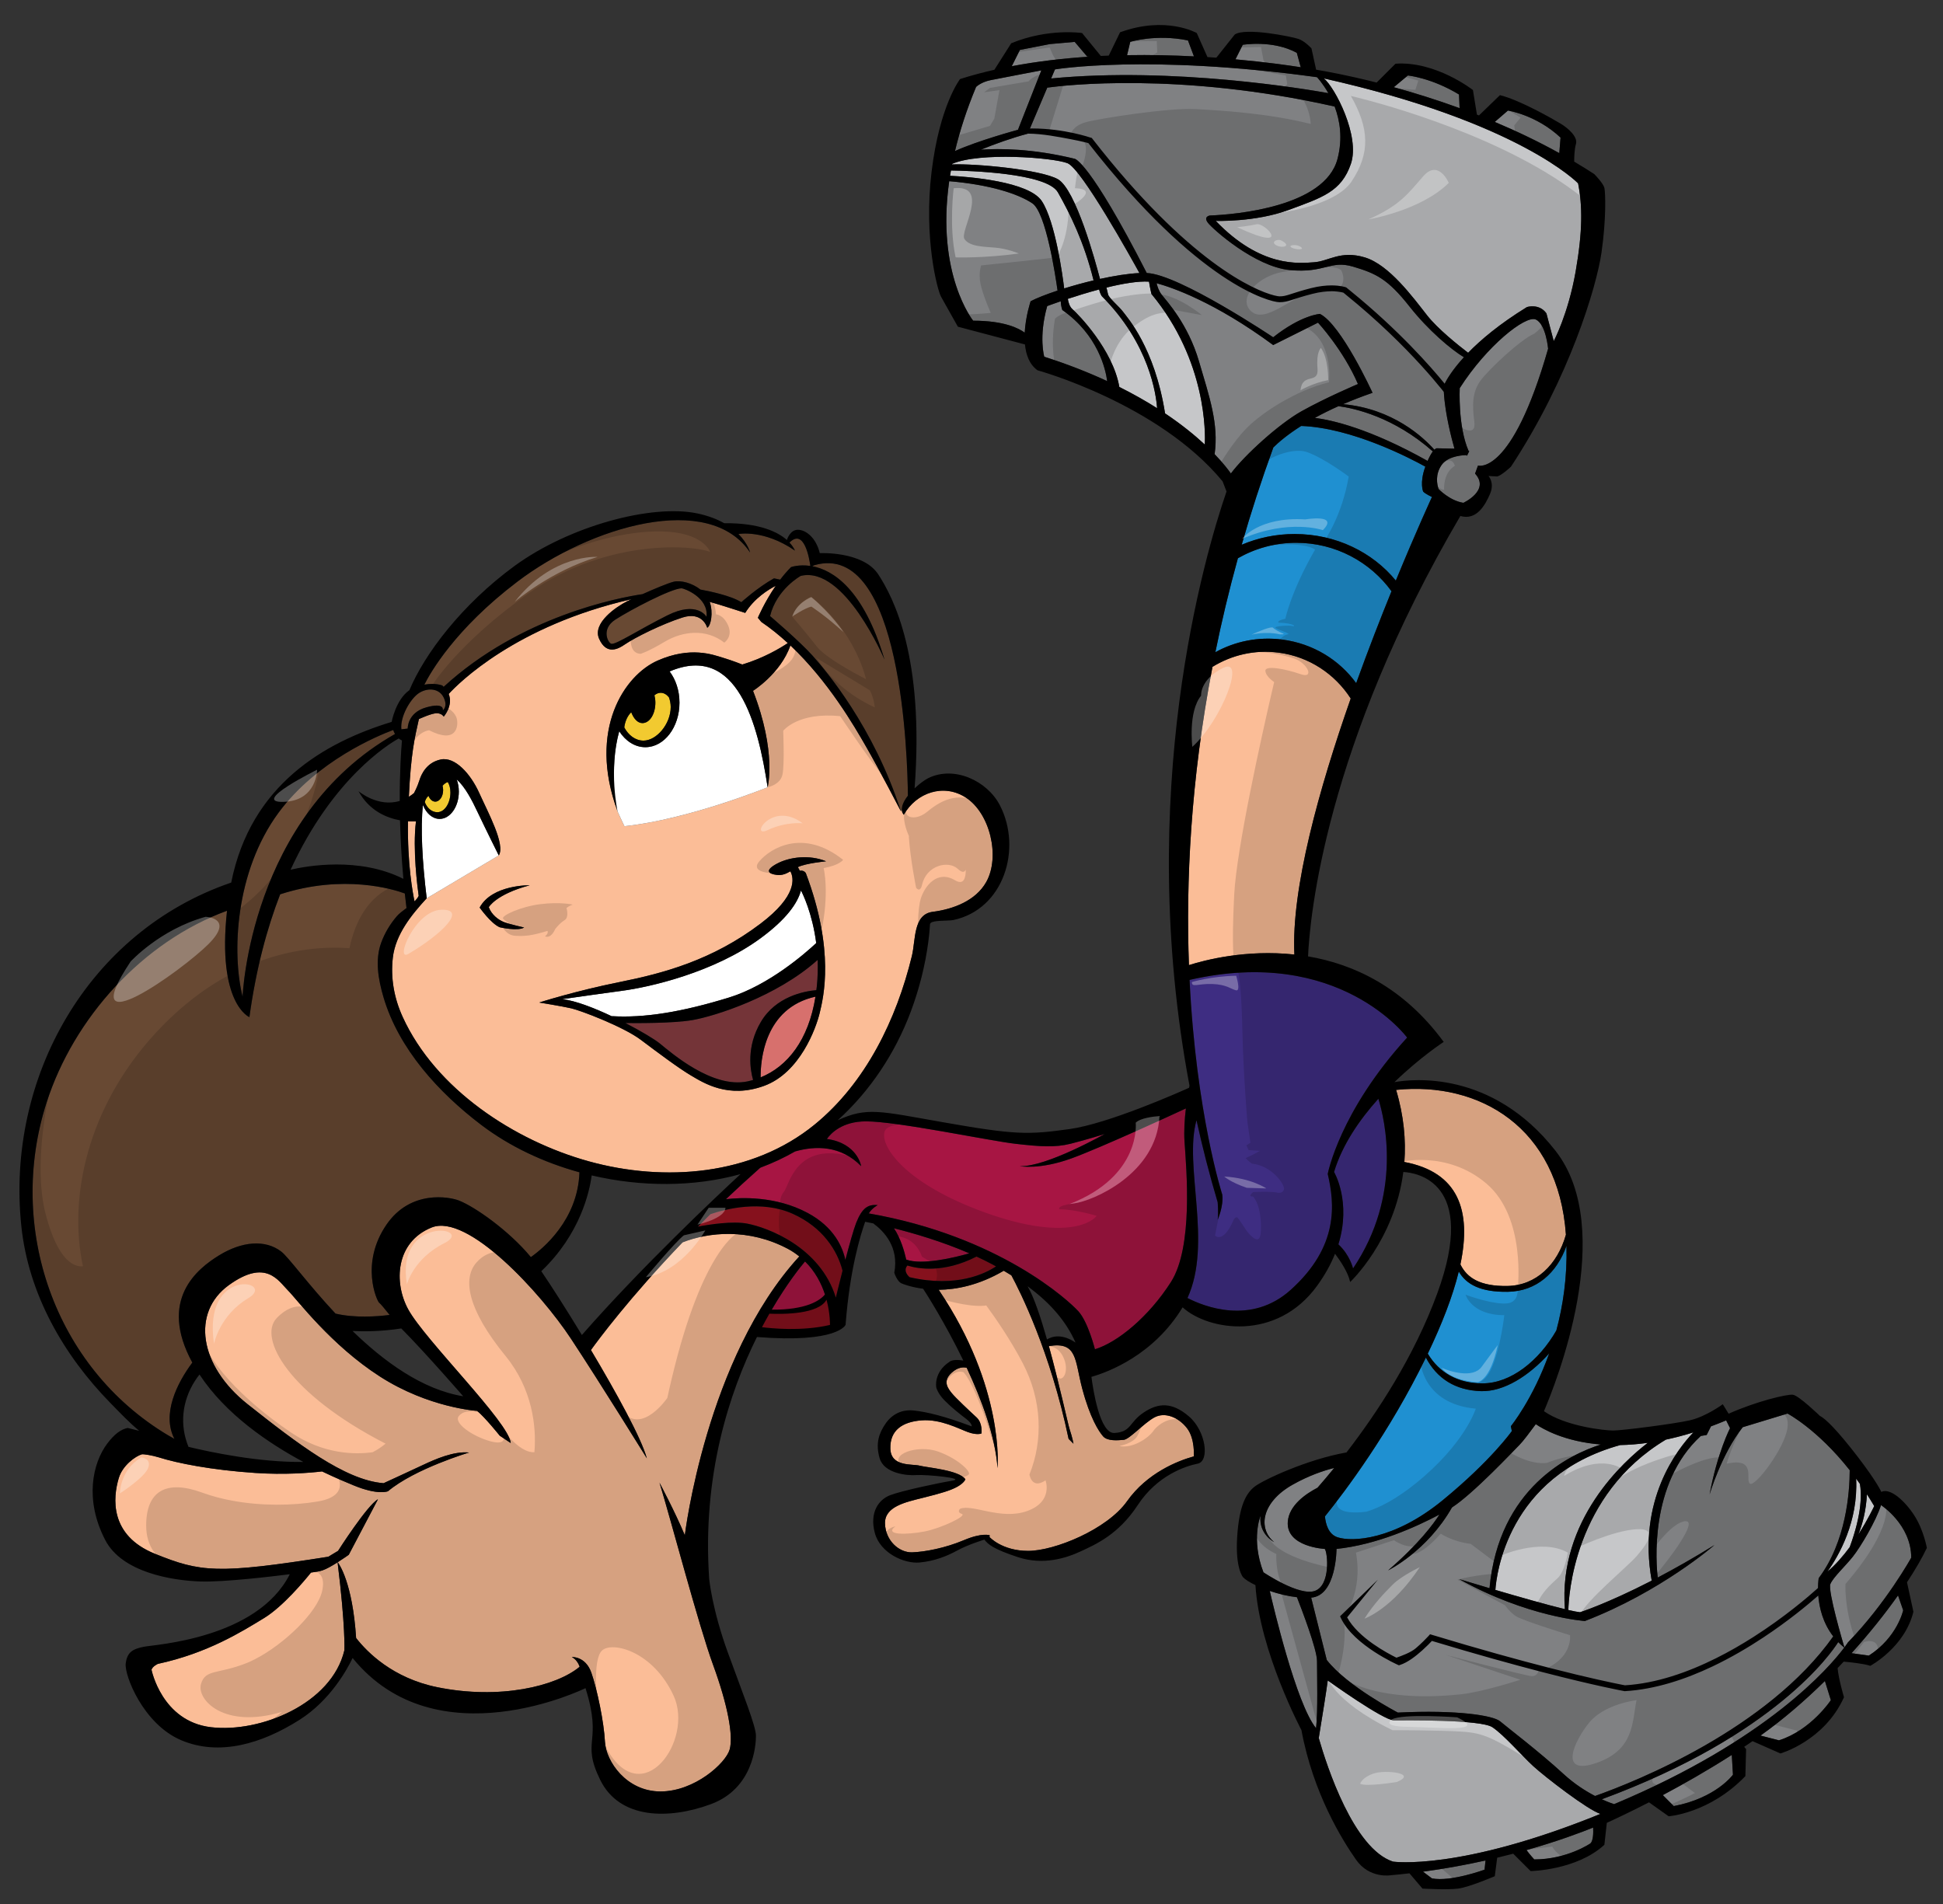
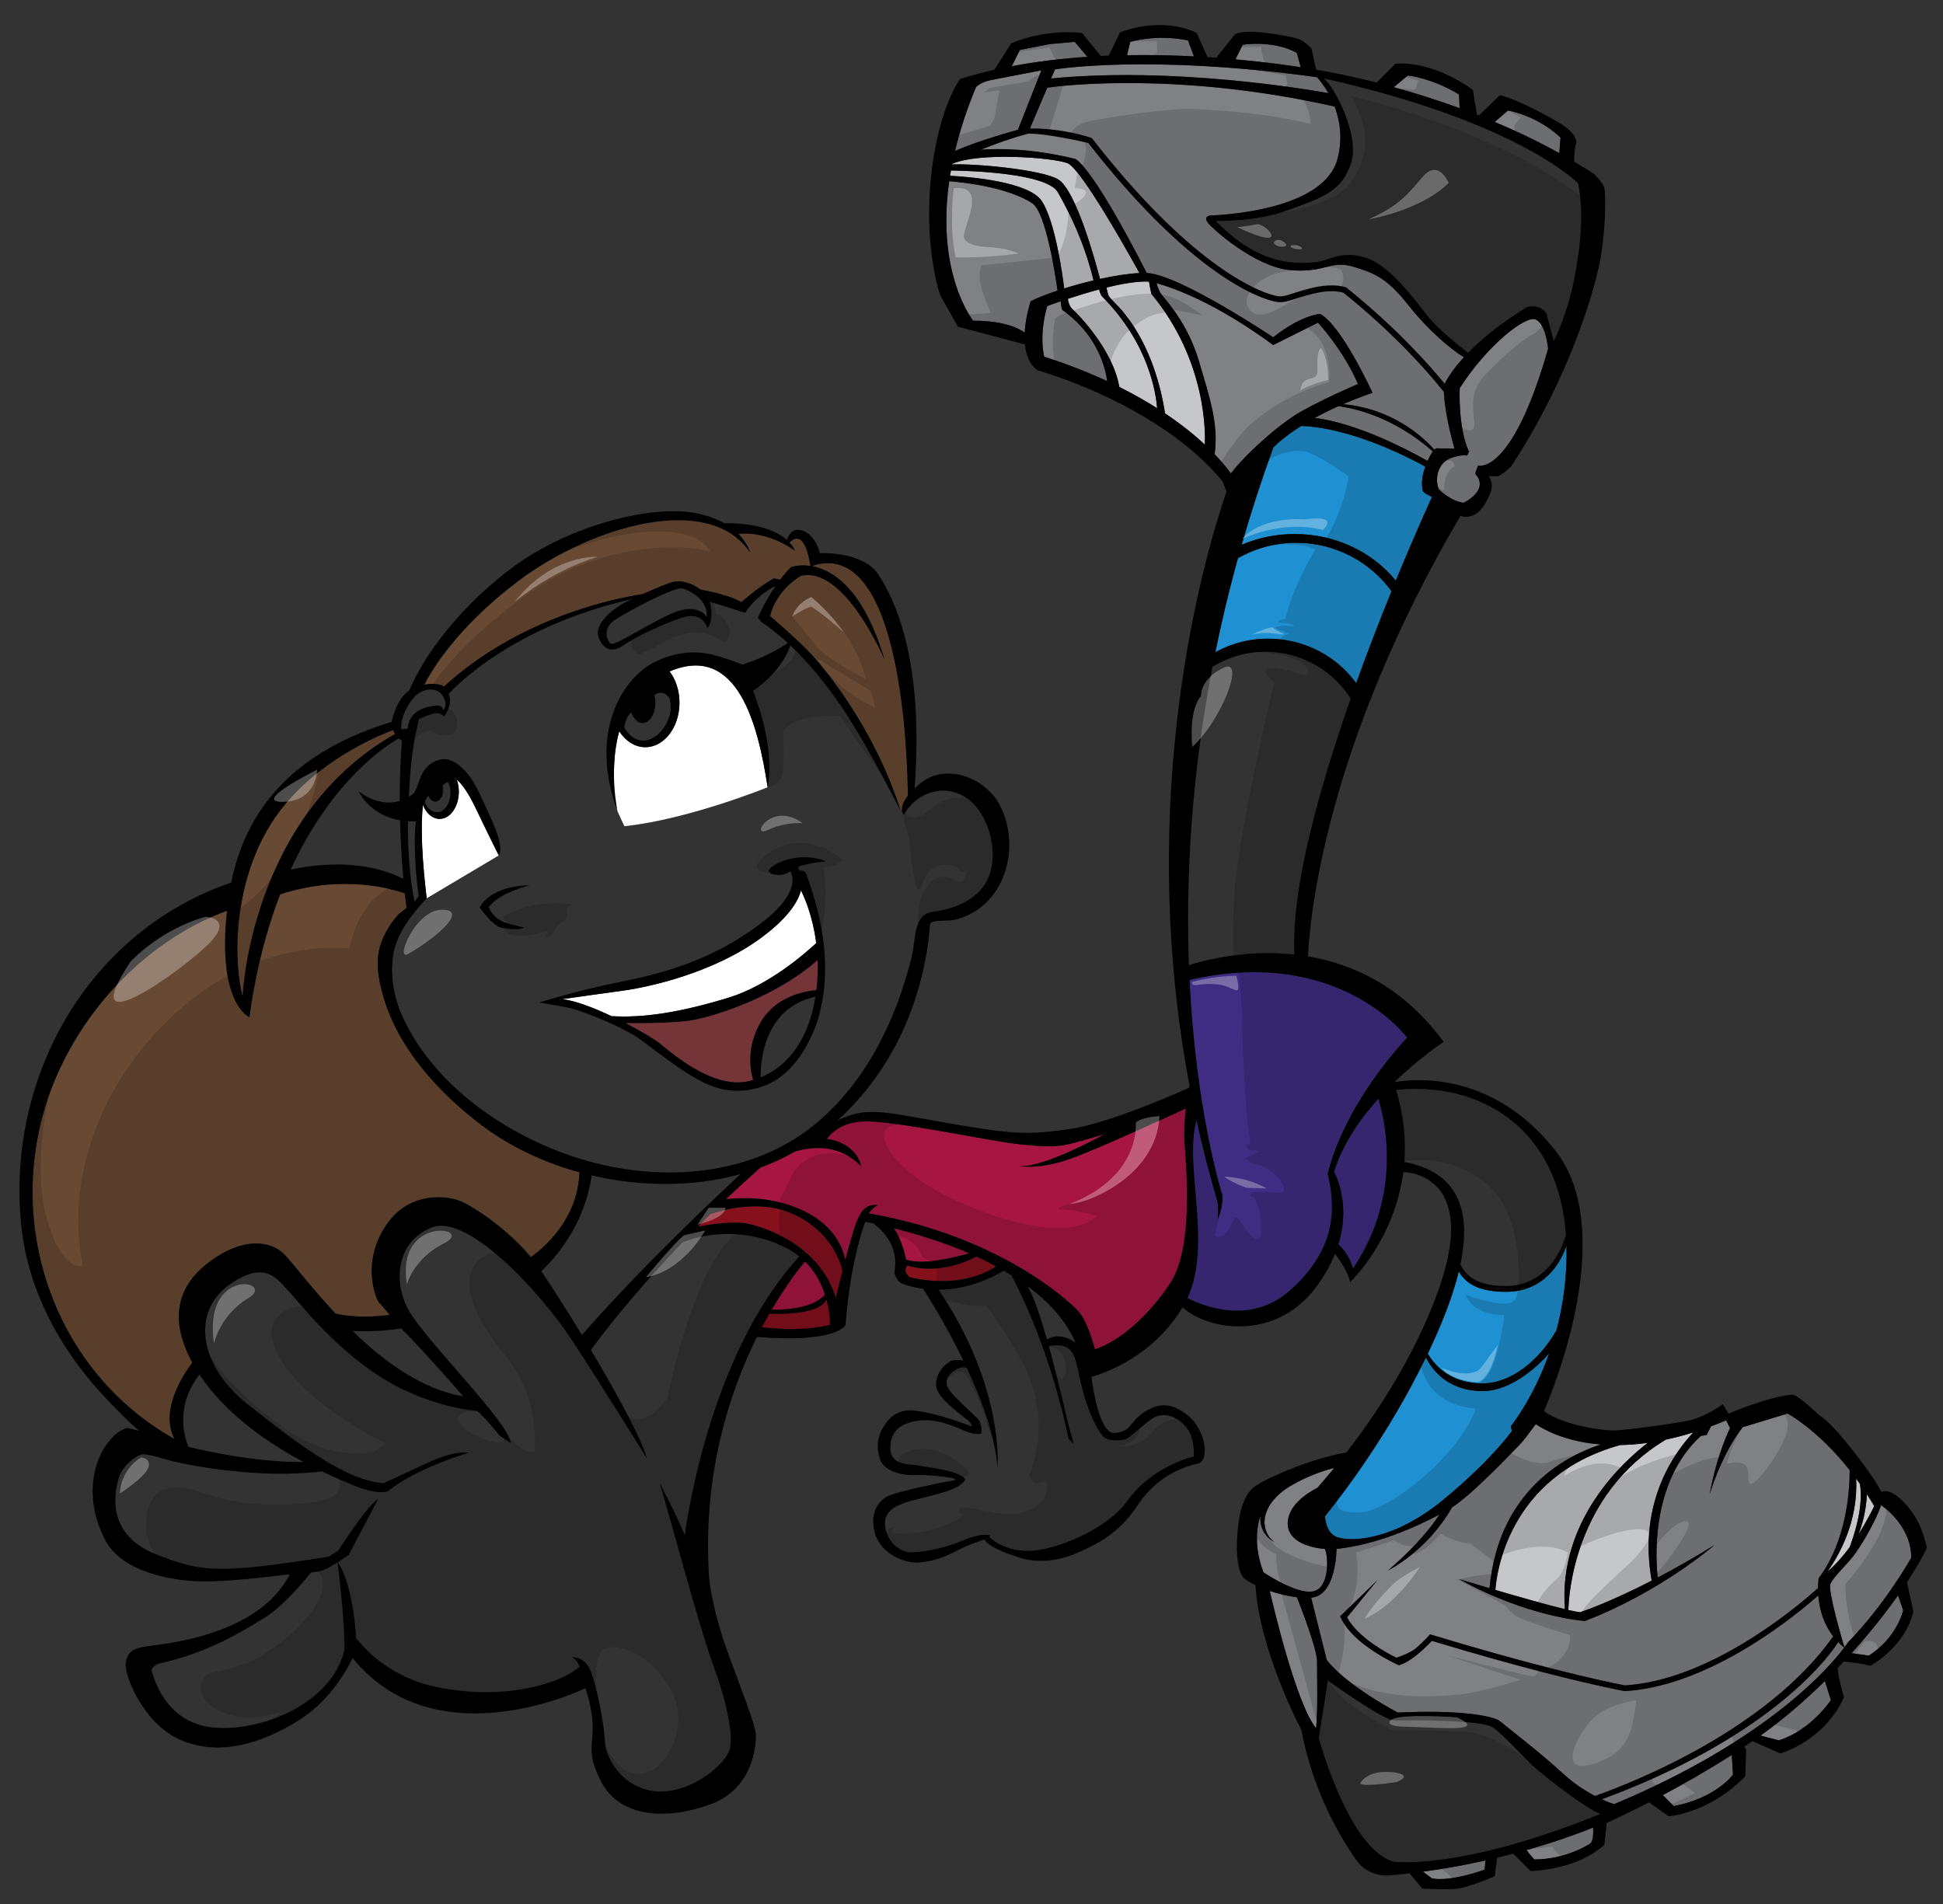
<svg xmlns="http://www.w3.org/2000/svg" version="1.1" id="layer_1" x="0px" y="0px" width="200px" height="196px" viewBox="0 0 200 196" style="enable-background:new 0 0 200 196;" xml:space="preserve">
  <rect x="0" y="0" width="200" height="196" fill="#333333" stroke="none" />
-   <path id="color15" style="fill:#D7706D;" d="M83.941,102.595c-0.714,4.481-2.89,7.198-5.648,8.313  C78.277,109.202,78.653,103.765,83.941,102.595z" />
  <path id="color14" style="fill:#743438;" d="M71.294,105.005c2.242-0.389,8.642-2.395,12.867-6.189  c0.033,0.857,0.017,1.766-0.082,2.731c-0.013,0.13-0.034,0.251-0.05,0.379c-1.252,0.109-4.167,0.648-5.715,3.28  c-1.5,2.549-1.093,4.928-0.793,5.967c-0.193,0.056-0.388,0.107-0.585,0.149c-3.61,0.752-7.821-2.933-9.024-3.911  c-0.503-0.408-1.888-1.25-3.535-2.101C65.301,105.323,69.266,105.358,71.294,105.005z" />
-   <path id="color13" style="fill:#F2CA30;" d="M69.039,72.781c0,1.755-1.462,3.459-2.802,3.459c-0.822,0-1.543-0.539-1.979-1.359  c0.077-0.652,0.369-1.244,0.719-1.561c0.237,0.628,0.64,1.115,1.147,1.115c0.758,0,1.335-0.943,1.335-2.106  c0-0.269-0.036-0.523-0.096-0.759c0.191-0.159,0.408-0.256,0.641-0.256c0.324,0,0.619,0.177,0.852,0.466  C68.967,72.086,69.039,72.419,69.039,72.781z M45.552,80.888c0.039,0.138,0.061,0.289,0.061,0.448c0,0.654-0.362,1.185-0.808,1.185  c-0.3,0-0.559-0.242-0.699-0.598c-0.24,0.215-0.34,0.472-0.38,0.65c0.235,0.611,0.717,1.038,1.286,1.038  c0.803,0,1.354-1.006,1.354-2.03c0-0.433-0.101-0.797-0.272-1.079C45.871,80.571,45.683,80.735,45.552,80.888z" />
-   <path id="color12" style="fill:#684933;" d="M45.676,71.816c0.452,0.953-0.1,1.303-0.1,1.303s0.251-0.852-1.705-0.3  C41.916,73.371,41.966,75,41.966,75l-0.651,0.076c-0.15-1.304,0.953-3.209,1.854-3.76C44.072,70.763,45.225,70.864,45.676,71.816z   M70.166,60.562c-1.056,0-5.339,2.256-6.844,3.233c-1.504,0.978-0.714,2.444-0.375,2.482c0.523,0.058,2.802-1.458,5.753-2.933  c3.083-1.542,4.023,0.15,4.023,0.15C72.949,61.464,70.367,60.562,70.166,60.562z" />
  <path id="color11" style="fill:#1F90D1;" d="M133.26,54.972c-1.947,0-3.789,0.401-5.448,1.106c0.936-3.266,2.016-6.608,3.257-10.015  c0.53-0.526,1.442-1.313,2.867-2.215c5.222,0.186,11.23,3.33,12.778,4.189c-0.618,1.694-0.219,2.573-0.219,2.573  c0.251,0.251,0.901,0.551,0.901,0.551s-1.596,3.448-3.719,8.608C141.301,56.858,137.523,54.972,133.26,54.972z M159.467,139.315  c-2.092,2.341-4.688,3.963-7.021,3.891c-2.656-0.081-4.549-1.31-5.674-3.457c-3.735,7.694-8.314,13.772-10.39,16.351  c0.07,0.752,0.338,1.829,1.289,2.147c1.504,0.5,5.816,0.301,10.829-3.81c5.014-4.112,7.119-7.121,7.119-7.121l-0.101-0.5  C155.519,146.816,157.783,144.046,159.467,139.315z M133.41,55.874c-2.186,0-4.224,0.586-5.989,1.59  c-0.913,3.309-1.682,6.538-2.319,9.676c2.01-1.114,4.403-1.624,6.891-1.301c3.193,0.415,5.886,2.117,7.605,4.486  c1.234-3.424,2.495-6.658,3.635-9.462C141.039,57.843,137.459,55.874,133.41,55.874z M161.242,128.245  c-0.976,2.795-3.114,4.686-6.024,4.733c-2.816,0.048-4.288-0.753-5.061-2.084c-0.619,2.543-1.729,5.395-3.191,8.453  c1.178,1.95,3.061,3.057,5.645,3.057c2.899,0,5.79-2.313,7.589-5.441C160.879,134.44,161.326,131.506,161.242,128.245z" />
  <path id="color10" style="fill:#808183;" d="M137.773,41.812c1.665,0.22,5.691,1.111,9.713,4.659  c-0.146,0.192-0.326,0.499-0.539,0.977c-5.948-3.336-9.85-4.209-11.604-4.43C136.059,42.624,136.863,42.219,137.773,41.812z   M106.263,20.931c-1.497-0.998-4.415-1.927-8.557-2.278c-1.369,9.617,2.466,14.36,2.466,14.36c3.216,0,4.722,0.797,5.305,1.231  c0.093-1.7,0.61-3.236,0.61-3.236c0.612-0.321,1.602-0.709,2.771-1.096C108.662,28.501,107.673,21.871,106.263,20.931z   M141.28,40.433c-1.114,0.384-2.119,0.778-3.031,1.171c5.139,0.468,8.285,3.436,9.394,4.689c0.202-0.195,0.307-0.145,0.307-0.145  l1.763,0.038c-0.279-0.974-1.111-4.075-1.111-6.455c0,0,0.441-1.162,2.084-2.957c-1.323-0.797-3.66-2.765-5.594-5.214  c-2.256-2.858-3.459-3.409-5.815-4.111c-2.354-0.702-2.908,0.702-6.518,0.351c-3.609-0.352-7.92-4.211-8.422-4.863  c-0.502-0.652,0.2-0.752,0.2-0.752c2.707-0.101,11.831-0.903,13.135-5.816c0.561-2.118,0.247-3.973-0.292-5.401  C121.4,7.363,109.465,8.79,107.799,9.02l-2.013,4.742c-1.696,0.453-3.378,1.061-4.816,1.644c1.886-0.131,5.298-0.126,9.653,0.938  c0,0,1.478,0.155,7.417,11.758c3.328,0.126,13.014,6.616,13.014,6.616c2.908-2.306,4.813-2.406,4.813-2.406  C138.073,33.414,141.28,40.433,141.28,40.433z M187.204,162.459c2.841-3.788,3.191-8.863,3.193-11.118  c-3.331-4.22-6.402-5.828-6.402-5.828l-4.612,1.405c-2.205,2.807-3.409,6.917-3.409,6.917c0.802-4.312,2.105-6.817,2.105-6.817  l-0.401-0.804c-0.532,0.225-1.05,0.426-1.561,0.615l-0.445,0.89l-0.602,0.1c-5.368,4.909-4.585,13.313-4.433,14.574  c1.723-0.905,3.679-2.008,5.837-3.344c0,0-5.515,4.814-13.336,7.82c0,0-5.917-0.4-12.936-4.31c0,0,1.325,0.402,3.118,0.932  c0.964-10.346,8.279-13.78,11.458-14.792c-3.762-0.304-5.98-1.605-6.695-2.094c-0.548,0.749-1.303,1.756-1.662,2.116  c-0.579,0.579-4.773,5.049-6.966,6.458c-2.56,4.511-6.571,6.477-6.571,6.477c3.179-2.746,4.686-4.807,5.283-5.748  c-2.396,1.271-6.457,3.109-10.597,3.541c0,0,0,4.813-2.607,5.014c0.4,1.604,1.604,6.417,1.604,6.417  c2.105,2.708,7.319,5.415,7.319,5.415c6.117-0.301,9.826,0.301,10.529,0.903c0.702,0.602,4.01,3.107,6.517,5.414  c1.134,1.043,2.305,1.775,3.251,2.269c4.229-1.502,17.764-6.892,24.519-16.428C186.645,165.8,187.204,162.459,187.204,162.459z   M131.054,35.52c-6.045-4.454-10.438-5.938-12-6.363c0.079,0.341,0.229,0.801,0.519,1.174c0.526,0.677,2.708,3.008,3.836,6.843  c1.096,3.727,2.046,6.46,1.616,9.579c0.909,0.944,1.441,1.654,1.674,1.989c1.44-1.922,4.975-5.122,7.263-6.403  c2.507-1.404,5.816-2.807,5.816-2.807c-1.504-3.509-4.11-6.317-4.11-6.317L131.054,35.52z M158.075,32.888  c-1.053-0.451-5.038,2.708-7.82,7.069c0,0-0.2,3.879,0.9,6.436l0.077,0.05l-0.226,0.47l-0.1-0.063c0,0-1.804,0-2.507,1.002  c-0.702,1.003-0.476,2.03-0.326,2.482c0,0,1.129,1.203,2.557,1.428c0,0,2.783-1.278,1.204-3.008l0.301-0.827  c0,0,3.459,1.128,7.219-12.032C159.353,35.896,159.128,33.339,158.075,32.888z M109.346,31.91c0,0-0.144-0.392-0.162-0.898  c-0.85,0.293-1.392,0.497-1.392,0.497c-0.902,3.208-0.302,5.214-0.302,5.214c2.428,0.776,4.574,1.629,6.478,2.51  C113.809,38.031,113.037,34.494,109.346,31.91z M100.472,8.949c-0.991,2.38-1.689,4.576-2.171,6.6  c2.398-1.087,6.482-2.188,6.482-2.188l2.406-6.116c0,0-4.211,0.802-5.213,1.003C100.973,8.448,100.472,8.949,100.472,8.949z   M133.501,164.421c-0.942-0.107-1.922-0.351-2.8-0.648c0.359,1.561,2.732,11.633,4.765,14.127c0.201-1.704,0.1-5.514,0.1-6.917  C135.565,169.791,133.982,165.651,133.501,164.421z M135.617,153.148c0.516-0.589,1.095-1.27,1.719-2.034  c-1.063,0.264-2.584,0.767-4.277,1.72c-3.208,1.804-3.61,4.511-1.904,5.914c0,0-1.605-0.801-1.404-2.707  c0,0-1.003,2.406,0.301,5.816c0,0,3.71,2.508,5.313,1.906c1.605-0.602,1.304-3.912,1.003-4.313c0,0-4.011-0.199-3.81-2.807  C132.687,154.951,134.415,153.773,135.617,153.148z M193.62,154.938c-0.501,1.605-2.105,4.312-2.907,5.315  c-0.802,1.003-2.005,2.104-2.306,2.807c-0.288,0.671,1.298,6.045,1.441,6.528c0.246-0.328,0.362-0.512,0.362-0.512  c3.911-4.011,6.519-8.724,6.519-8.724C196.729,156.943,193.62,154.938,193.62,154.938z" />
  <path id="color9" style="fill:#808183;" d="M135.564,7.946c0,0,0.577,0.602,1.166,1.643c-2.281-0.412-15.971-2.727-28.533-1.511  l0.396-0.934C108.593,7.144,118.118,5.54,135.564,7.946z M189.213,169.04c-0.673,1.073-6.461,9.58-24.334,16.18  c0.768,0.351,1.269,0.501,1.269,0.501c15.794-6.609,22.177-14.097,23.688-16.115C189.61,169.425,189.405,169.233,189.213,169.04z" />
-   <path id="color8" style="fill:#C6C7C9;" d="M135.265,26.997c-1.504,0.101-5.464,0.602-10.126-4.261c0,0,4.06,0.15,7.519-1.128  c3.46-1.278,5.415-1.88,6.393-4.738c0.978-2.858-1.655-7.896-2.782-8.799c20.154,4.512,26.171,10.804,26.171,10.804  c0.45,2.306,0.48,4.883-0.252,9.074c-0.765,4.375-2.256,7.17-2.256,7.17l-0.752-2.858c-0.752-1.053-2.005-0.652-2.005-0.652  c-2.832,1.742-4.754,3.37-6.055,4.709c-0.999-0.764-3.134-2.466-4.223-3.856c-1.454-1.855-3.91-5.214-6.418-5.966  C137.972,25.744,136.769,26.897,135.265,26.997z M157.825,181.811c-1.203-1.103-3.008-3.209-4.211-4.011  c-1.203-0.804-9.023-0.702-10.127-0.702s-6.818-4.11-6.818-4.11c-0.122,0.983-0.586,3.857-0.925,5.931  c0.847,2.946,3.597,11.398,7.642,12.719c0,0,6.819,1.001,21.357-4.914C163.439,186.322,159.028,182.913,157.825,181.811z" />
  <path id="color7" style="fill:#808183;" d="M160.504,15.763c-2.207-1.224-4.449-2.289-6.643-3.211l1.356-1.171  c0,0,2.933,0.452,5.414,2.783L160.504,15.763z M127.92,4.612l-0.748,1.496c3.067,0.277,5.449,0.615,6.719,0.815l-0.406-1.484  C131.004,4.086,127.92,4.612,127.92,4.612z M150.18,9.726c-2.857-1.73-5.264-1.955-5.264-1.955l-1.447,1.206  c2.046,0.562,4.346,1.272,6.775,2.157L150.18,9.726z M110.623,4.312l-2.557,0.226l-3.083,0.602l-0.838,1.677  c2.62-0.499,5.306-0.81,7.95-0.979l-0.193-0.022L110.623,4.312z M116.339,4.312l-0.325,1.368c2.413-0.042,4.738,0.014,6.883,0.124  l-0.616-1.643C118.972,3.484,116.339,4.312,116.339,4.312z M147.396,193.364c1.956,0.376,5.415-0.9,5.415-0.9l0.1-0.945  c-1.974,0.44-4.133,0.844-6.438,1.154L147.396,193.364z M157.127,190.452c0.329,0.445,0.798,0.959,0.798,0.959  c3.384,0,5.791-1.655,5.791-1.655c0.285-0.285,0.299-1.079,0.273-1.625C162.749,188.633,160.355,189.538,157.127,190.452z   M195.37,164.233c-1.33,1.881-2.952,3.919-4.787,5.949l1.783,0.247c2.934-1.881,3.535-4.663,3.535-4.663L195.37,164.233z   M181.215,178.663l1.902,0.488c3.309-1.053,5.339-4.136,5.339-4.136l-0.612-1.973C185.769,175.087,183.524,177.022,181.215,178.663z   M171.159,184.79l1.129,1.13c4.362-0.826,6.092-3.232,6.092-3.232l-0.12-2.034C175.749,182.262,173.289,183.657,171.159,184.79z" />
  <path id="color6" style="fill:#3E2D82;" d="M136.668,120.848c0.703,3.009,1.203,7.42-3.811,11.932  c-4.075,3.668-8.945,1.703-10.625,0.84c2.595-5.681-0.406-13.62,0.929-18.301c0.61,2.774,1.328,5.589,2.177,8.436  c0,0,0.1,1.204,0,1.806c0,0,0.627-1.38,0.477-2.582c0,0-2.691-8.303-3.368-22.104c15.418-3.553,22.394,5.935,22.394,5.935  C137.871,114.431,136.668,120.848,136.668,120.848z M137.32,120.647c0,0,1.809,3.033,0.446,7.449  c1.178,1.083,1.509,2.477,1.509,2.477c5.118-7.592,3.27-15.325,2.605-17.465C139.963,115.24,138.166,117.826,137.32,120.647z" />
  <path id="color5" style="fill:#C6C7C9;" d="M118.519,30.256c5.719,6.904,5.552,14.449,5.497,15.51  c-1.03-0.958-2.376-2.062-4.093-3.212c-1.064-6.771-3.922-9.908-4.312-10.443c-0.4-0.551-1.454-1.404-1.554-1.805  c-0.047-0.191-0.112-0.466-0.167-0.703c1.623-0.4,3.238-0.682,4.381-0.61C118.358,29.568,118.519,30.256,118.519,30.256z   M113.137,29.796c-1.168,0.312-2.302,0.665-3.222,0.969c0.06,0.379,0.189,0.813,0.483,1.07c0.581,0.508,4.16,4.165,4.819,8  c1.451,0.725,2.744,1.461,3.888,2.187c-0.095-1.363-0.776-6.617-5.699-11.541C113.406,30.481,113.213,30.187,113.137,29.796z   M108.894,18.45c1.84,1.051,3.854,8.423,4.331,10.263c1.462-0.322,2.893-0.552,4.062-0.604c-0.789-1.435-5.958-10.759-7.415-11.314  c-1.519-0.579-9.012-1.156-11.86,0.07c-0.004,0.021-0.009,0.042-0.013,0.063C100.38,16.82,107.153,17.455,108.894,18.45z   M108.894,19.803c-1.139-2.009-9.246-2.229-11.012-2.253c-0.031,0.184-0.064,0.366-0.093,0.546c1.897,0.099,8.116,0.576,9.45,2.608  c1.397,2.128,2.146,7.72,2.3,8.988c0.95-0.295,1.983-0.583,3.026-0.83C111.588,24.906,110.137,21.995,108.894,19.803z   M169.614,148.526c-1.012,0.142-1.958,0.213-2.839,0.23c-11.623,3.217-12.749,13.409-12.851,14.912  c2.354,0.692,5.29,1.53,7.157,1.982C160.371,156.464,167.185,150.384,169.614,148.526z M171.475,148.196  c-9.499,5.687-10.013,16.242-10.039,17.54c0.526,0.121,0.945,0.205,1.202,0.231c0,0,2.756-0.874,7.379-3.253  c-1.491-8.273,2.63-13.531,4.292-15.264C173.317,147.762,172.374,148.005,171.475,148.196z M192.169,153.82  c-0.086,1.708-0.463,3.096-0.883,4.141c1.015-1.589,1.634-2.924,1.634-2.924C192.671,154.615,192.42,154.209,192.169,153.82z   M191.447,152.75c-0.13-0.185-0.259-0.36-0.389-0.537c0.222,4.426-1.769,7.911-2.956,9.577c0.844-0.713,1.622-1.61,2.295-2.526  C191.683,155.791,191.618,153.721,191.447,152.75z" />
  <path id="color4" style="fill:#684933;" d="M79.666,59.534c-1.705,0.953-3.359,2.457-3.359,2.457  c-1.098-0.691-3.383-1.151-4.207-1.301c-0.873-0.686-2.049-0.983-2.762-0.805c-0.585,0.146-1.993,0.735-3.198,1.276  c-2.426,0.361-12.535,2.256-20.473,9.541c-0.047-0.046-0.088-0.093-0.142-0.139c0,0-0.717-0.291-1.845-0.085  c0.611-1.222,3.152-5.719,9.565-10.593c7.52-5.715,19.752-9.325,23.964-3.008c0,0-0.218-0.917-1.201-1.905  c0.026-0.005,2.62-0.49,5.813,1.705c0,0-0.127-0.361-0.561-0.823c1.533-1.537,2.058,1.718,2.149,2.403  c-1.188-0.174-1.99,0.124-1.99,0.124c-0.402,0.402-0.774,0.841-1.115,1.288L79.666,59.534z M40.659,75.558  c-0.078-0.136-0.138-0.276-0.186-0.412c-1.525,0.565-7.847,3.154-11.793,8.502c-4.512,6.116-4.812,14.539-3.71,18.951  C24.971,102.599,25.684,84.066,40.659,75.558z M39.467,102.63c-0.521-1.783-0.884-3.79-0.231-5.58  c0.365-1.002,0.923-1.931,1.618-2.739c0.238-0.277,0.609-0.549,0.989-0.834c-0.063-0.507-0.121-1.009-0.174-1.502  c-1.151-0.424-6.291-2.028-12.83,0.087c-1.351,3.49-2.483,7.668-3.166,12.643c0,0-3.344-1.363-2.305-10.951  c-8.698,3.184-15.781,11.052-18.577,19.757c-4.118,12.826,0.784,27.218,12.48,34.222c0.224,0.135,0.451,0.263,0.681,0.388  c-1.315-2.552,0.258-5.729,1.844-7.854c-3.531-6.48,0.523-9.671,2.768-11.048c2.331-1.428,4.738-1.654,6.392-0.376  c0.747,0.577,2.754,3.363,5.579,6.381c1.981,0.468,4.251,0.306,5.569,0.137c-0.445-0.559-0.951-1.172-1.071-1.252  c-0.226-0.151-2.002-4.04,0.752-8.047c2.481-3.61,6.47-2.859,7.444-2.481c1.615,0.621,5.159,3.093,7.414,5.827  c1.208-0.848,4.838-3.812,5.001-8.728c-3.7-1.019-7.189-2.664-10.105-4.876C45.18,112.494,41.036,107.986,39.467,102.63z   M92.868,83.015c0.081-0.354,0.297-0.733,0.584-1.101c-0.035-3.763-0.615-26.308-9.624-23.733l-0.218,0.109  c2.101,0.393,5.266,2.301,7.437,9.617c0,0-4.111-9.726-8.623-8.623c0,0-2.481,1.354-3.158,4.136c0,0,3.008,2.557,4.361,4.061  c1.353,1.504,6.317,7.37,9.1,16.018l0.111-0.135l0.34-0.417C93.178,82.946,93.005,82.935,92.868,83.015z" />
-   <path id="color3" style="fill:#FBBD97;" d="M42.668,92.789c-0.173-0.804-0.744-3.823-0.674-8.242c0.5,0.033,0.824,0.003,0.824,0.003  c-0.361,2.883,0.168,6.888,0.279,7.674C42.998,92.423,42.848,92.61,42.668,92.789z M131.6,67.181  c-2.461-0.32-4.827,0.255-6.795,1.465c-2.264,11.769-2.736,22.204-2.423,30.704c1.62-0.515,5.869-1.63,10.855-1.089  c-0.336-6.777,2.547-17.098,5.799-26.355C137.419,69.399,134.774,67.592,131.6,67.181z M143.706,112.195  c0.808,2.701,1.016,5.188,0.85,7.42c5.556,1.051,6.938,4.983,5.768,10.541c0.686,1.415,2.065,2.271,4.844,2.223  c2.952-0.052,5.145-2.189,6.018-5.28C160.409,116.047,152.275,111.308,143.706,112.195z M118.821,145.913  c-1.103,0.602-2.557,2.257-3.159,2.307c-0.601,0.05-1.654,0.151-2.105-0.351c-0.451-0.501-1.354-1.906-2.155-4.912  c-0.786-2.951-0.473-4.882-3.438-4.39c1.071,3.879,1.966,8.044,2.134,8.55c0.301,0.903,0.401,1.503,0.401,1.503l-0.502-0.5  c-1.888-9.018-5.025-15.233-5.889-16.834c-0.256-0.159-0.518-0.318-0.788-0.476c-2.555,1.501-4.886,1.942-6.696,1.961  c6.83,10.144,6.054,18.356,6.054,18.356c-0.211-3.209-1.615-7.006-3.168-10.324c-0.314-0.081-0.883-0.098-1.544,0.498  c-1.002,0.901-0.352,1.655,0,2.105c0.351,0.45,1.904,1.905,2.557,2.506c0.652,0.602,0.501,1.654,0.501,1.654  s-0.451,0.201-1.404-0.149c-0.952-0.351-2.807-1.353-4.762-1.204c-1.955,0.151-3.259,1.003-3.209,2.909  c0.051,1.905,2.256,1.555,3.008,1.754c0.752,0.201,4.061,0.45,4.713,1.403c0,0-0.101,0.351-0.803,0.752  c-0.702,0.402-1.754,0.703-3.559,1.154c-1.805,0.45-3.961,0.9-3.91,2.655c0.05,1.756,1.453,3.008,2.807,2.958  c1.354-0.05,3.41-0.45,5.314-1.252c1.905-0.803,2.658-0.502,2.658-0.502l-0.024,0.177c0,0,1.277,1.428,3.984,1.428  c2.707,0,8.122-2.207,10.177-5.113c2.056-2.908,5.215-4.16,6.869-4.613c0,0,0.149-1.804-0.702-2.906  C121.328,145.913,119.924,145.313,118.821,145.913z M33.193,161.656c-0.306,0.102-0.741,0.174-1.182,0.227  c-0.632,0.787-2.875,3.493-4.834,4.686c-2.306,1.405-5.816,3.61-10.929,4.713c0,0-0.552,0.251-0.652,0.602  c0,0,1.053,5.315,6.117,5.917c5.063,0.603,12.433-2.406,13.737-7.922c0,0,0.125-2.376-0.7-9.05  C34.216,161.165,33.608,161.518,33.193,161.656z M82.274,129.338c-0.348-0.278-0.723-0.541-1.153-0.77  c-4.049-2.159-8.173-1.733-10.861-0.681c-5.461,5.69-8.704,10.071-9.434,11.086c2.623,4.4,5.208,9.105,5.756,11.152  c0,0-4.712-7.621-7.821-12.334c-3.108-4.711-10.628-12.934-14.338-11.429c-3.709,1.503-3.91,5.665-2.406,8.423  c1.731,3.173,10.403,11.655,10.553,13.761l-1.128-0.752c0,0-1.504-1.881-2.331-2.558c0,0-4.963-0.299-10.001-3.534  c-5.039-3.234-8.498-7.895-9.476-8.873c-0.978-0.977-2.256-3.31-6.091-0.527c-3.835,2.784-3.083,8.273,1.955,12.258  c5.038,3.986,10.002,7.822,13.987,8.122c0,0,2.783-1.277,4.061-1.88c1.278-0.602,3.158-1.428,4.738-1.278  c0,0-5.565,1.654-8.348,3.986c0,0-0.977,0.45-3.534-0.603c-0.679-0.279-1.837-0.757-3.249-1.436  c-1.34,0.157-3.859,0.358-6.878,0.157c-4.512-0.302-8.021-1.001-9.926-1.604c-0.65-0.205-1.606-0.358-1.755-0.314  c-0.639,0.189-1.972,1.124-2.368,2.445c-0.602,2.005-0.99,5.892,3.722,7.795c4.712,1.904,6.417,2.105,17.848,0.302l1.002-0.603  c0,0,3.008-4.713,4.111-5.314l-3.008,5.716c0,0-0.52,0.375-1.14,0.769c0.128,0.163,1.526,2.074,1.896,7.8  c1.123,1.443,3.759,4.132,8.368,5.067c6.417,1.304,12.232-0.1,14.639-2.106c0,0-0.2-0.702-0.802-1.003c0,0,1.404-0.1,2.005,1.605  c0.602,1.705,1.303,5.114,1.404,7.119c0.1,2.006,2.206,5.114,5.715,5.114c3.51,0,6.718-2.909,7.119-4.313s-0.201-4.613-1.705-8.724  c-1.504-4.111-4.312-14.838-5.515-18.75c0,0,1.604,3.009,2.607,5.415C70.492,158.046,72.678,139.793,82.274,129.338z M93.863,98.41  c-1.58,6.503-4.741,13.055-10.007,17.354c-6.438,5.257-15.47,5.941-23.255,3.784c-7.657-2.122-15.76-7.428-19.153-14.863  c-0.88-1.931-1.256-3.995-1.013-6.104c0.275-2.378,1.907-4.396,3.485-6.109l7.42-4.411c0.702-1.103-1.103-4.412-2.006-6.418  c-0.902-2.005-2.506-3.76-3.96-3.459c-1.454,0.301-2.005,1.504-2.207,2.155c-0.2,0.652-0.551,1.304-0.551,1.304  c-0.178,0.146-0.355,0.272-0.533,0.382c0.216-4.437,0.584-6.022,1.035-8.002c0,0,1.403-0.652,1.905-0.602  c0.501,0.05,0.651,0.351,0.651,0.351s1.001-1.134,0.51-2.334c1.011-1.101,6.903-7.026,18.791-9.748l0.053-0.019  c-0.193,0.092-0.365,0.175-0.505,0.245c-1.052,0.526-3.572,2.218-2.857,3.835c0.776,1.757,2.03,1.015,2.632,0.602  c1.066-0.733,3.835-2.105,5.941-2.782c2.105-0.677,2.557,1.052,2.557,1.052c0.374-0.187,0.642-1.56,0.254-2.667  c1.13,0.312,3.657,1.139,3.657,1.139c0.94-1.518,2.397-2.408,3.139-2.788c-1.159,1.684-1.835,3.289-1.835,3.289l0.351,0.426  c0.967,0.653,1.876,1.394,2.731,2.179c-0.76,0.507-2.478,1.545-4.686,2.208c0,0-1.002-0.401-2.005-0.703  c-1.002-0.3-3.308-1.203-6.718,0.301c-3.367,1.485-7.121,6.983-4.218,15.233c0.034,0.116,0.068,0.222,0.107,0.308  c0.4,0.903,0.702,1.504,0.702,1.504c6.618-0.702,14.739-4.011,14.739-4.011s0.953-3.609-1.503-9.926c0,0,2.848-1.783,3.847-4.673  c3.924,3.698,6.604,8.357,7.759,10.363c1.428,2.481,3.609,6.693,3.609,6.693l0.111-0.135c0.011,0.185,0.065,0.358,0.19,0.511  c1.317-2.304,4.105-3.238,6.374-1.78c2.517,1.616,3.568,6.111,2.118,8.699c-1.087,1.941-3.413,2.804-5.511,3.073  C93.979,94.126,94.265,96.756,93.863,98.41z M50.313,93.386c0,0,0.714-1.316,4.211-2.256c0,0-3.873-0.075-5.151,2.294  c0,0,1.165,1.654,2.068,2.03c0,0,1.855,0.426,2.507,0.025c0,0-1.454-0.326-2.056-0.552C51.291,94.703,50.577,94.138,50.313,93.386z   M82.123,89.263c0.802-0.401,2.908-0.602,2.908-0.602c-1.705-0.702-3.76-0.452-5.063,0.25c-1.304,0.702-0.853,1.053,0,1.153  c0.551,0.065,0.956-0.122,1.39-0.371c0.375,0.702,0.714,2.518-3.069,5.385c-4.963,3.761-10.002,5.114-14.514,6.016  c-4.512,0.903-8.272,2.106-8.272,2.106s2.331,0.376,3.309,0.601c0.977,0.227,5.339,1.881,7.144,3.234  c1.805,1.354,3.91,2.934,5.188,3.686c1.278,0.752,3.835,2.406,7.521,1.053c3.685-1.354,5.339-5.941,5.715-7.521  c0.375-1.579,1.579-6.392-1.429-14.363c0,0-0.168-0.333-0.627-0.254C82.263,89.502,82.197,89.376,82.123,89.263z" />
  <path id="color2" style="fill:#A71543;" d="M120.525,131.978c-2.307,3.608-5.514,6.217-7.82,6.918c0,0-0.703-2.807-1.705-3.911  c-0.995-1.095-8.125-7.725-21.578-10.075c0.359-0.566,0.923-0.854,0.923-0.854c-1.003-0.1-1.605,0.301-2.206,1.804  c-0.268,0.67-0.712,2.269-1.125,3.839c-0.278-1.317-1.156-3.38-3.888-4.841c-3.31-1.77-6.906-1.59-8.403-1.411  c1.104-1.047,2.265-2.117,3.49-3.2c0,0,0.024-0.02,0.07-0.05c1.239-0.464,2.43-1.019,3.559-1.666  c2.081-0.591,4.69-0.643,6.799,1.515c0,0-0.356-2.351-3.528-2.8c0.407-0.575,1.568-1.812,4.029-1.812  c3.209,0,12.734,2.006,15.34,2.305c2.607,0.301,4.11,0.402,5.716,0c1.604-0.401,3.51-1.001,3.51-1.001s-6.017,3.407-8.725,3.308  c0,0,2.006,0.4,5.315-0.802c3.045-1.108,10.584-4.59,11.769-5.139c-0.132,1.104-0.214,2.334-0.139,3.435  C122.129,120.445,122.832,128.367,120.525,131.978z M93.283,129.664c1.647,0.596,4.945-0.203,6.495-0.643  c-2.794-1.212-5.674-2.056-7.761-2.581C92.718,127.477,93.106,128.874,93.283,129.664z M79.431,134.829  c4.048,0.142,5.201-1.066,5.494-1.546c-0.363-1.123-0.985-2.371-2.06-3.428C82.412,130.389,81.03,132.097,79.431,134.829z" />
  <path id="color1" style="fill:#86111D;" d="M86.726,130.807c-0.389,1.519-0.692,2.775-0.692,2.775  c-1.605-5.214-7.02-7.219-9.125-7.619c-1.46-0.278-3.784,0.068-5.074,0.309c0.42-0.422,0.85-0.852,1.292-1.285  c1.537-0.524,5.25-1.495,8.494-0.026C84.677,126.339,86.196,128.723,86.726,130.807z M102.176,130.172  c-0.541-0.289-1.096-0.563-1.658-0.82c-3.36,1.72-5.989,1.272-7.116,0.924c-0.521,0.601,0.227,1.2,0.227,1.2  c4.865,1.128,7.85-0.41,8.895-1.11C102.406,130.301,102.296,130.235,102.176,130.172z M84.925,133.283  c-0.292,0.48-1.446,1.688-5.494,1.546c-0.095-0.004-0.181-0.002-0.278-0.008l-1.09,2.105c0,0,6.505,0.301,7.783-0.338  c0,0,0.338-1.24-0.828-3.497C85.018,133.092,84.997,133.167,84.925,133.283z" />
  <path id="fill" style="fill:#FFFFFF;" d="M82.447,91.663c0.163,0.308,1.173,2.333,1.57,5.417c-1.072,1.004-4.858,4.347-9.013,5.618  c-4.913,1.505-8.723,2.105-12.032,1.906l0.07,0.043c-1.852-0.881-3.812-1.642-5.164-1.793c1.885-0.272,4.468-0.64,6.122-0.857  c2.858-0.376,9.476-1.88,14.289-5.415C80.965,94.616,82.104,92.961,82.447,91.663z M63.201,79.891  c-0.115-0.002-0.178-0.003-0.178-0.003s0.124,2.254,0.444,3.352c0.036,0.103,0.068,0.204,0.107,0.308  C63.574,83.547,63.23,82,63.201,79.891z M63.574,83.547c-0.038-0.085-0.073-0.192-0.107-0.308  C63.502,83.343,63.535,83.444,63.574,83.547z M79.015,81.041c0,0-8.121,3.309-14.739,4.011c0,0-0.302-0.602-0.702-1.504  c0,0-0.343-1.548-0.373-3.656c-0.02-1.389,0.095-3.018,0.539-4.616c0.646,1.001,1.605,1.643,2.686,1.643  c1.941,0,3.515-2.053,3.515-4.587c0-1.254-0.391-2.384-1.017-3.212C75.892,66.159,78.033,74.558,79.015,81.041z M49.135,83.547  c-0.546-1.153-1.241-2.522-2.125-3.315c0.136,0.38,0.22,0.804,0.22,1.26c0,1.551-0.887,2.808-1.98,2.808  c-0.739,0-1.377-0.581-1.717-1.432c-0.263,2.386-0.067,5.849,0.388,9.603l7.42-4.411C51.341,88.06,50.037,85.453,49.135,83.547z" />
  <path id="outline" d="M50.313,93.386c0.263,0.752,0.978,1.316,1.579,1.542c0.602,0.226,2.056,0.552,2.056,0.552  c-0.651,0.401-2.507-0.025-2.507-0.025c-0.903-0.377-2.068-2.03-2.068-2.03c1.278-2.369,5.151-2.294,5.151-2.294  C51.028,92.07,50.313,93.386,50.313,93.386z M85.031,88.662c0,0-2.107,0.2-2.908,0.602c0.074,0.113,0.14,0.239,0.2,0.373  c0.459-0.079,0.627,0.254,0.627,0.254c3.007,7.972,1.804,12.784,1.429,14.363c-0.376,1.579-2.03,6.167-5.715,7.521  c-3.685,1.354-6.242-0.301-7.521-1.053c-1.278-0.752-3.384-2.331-5.188-3.686c-1.805-1.354-6.167-3.008-7.144-3.234  c-0.978-0.225-3.309-0.601-3.309-0.601s3.76-1.203,8.272-2.106c4.512-0.901,9.551-2.255,14.514-6.016  c3.784-2.866,3.444-4.683,3.069-5.385c-0.434,0.249-0.838,0.437-1.39,0.371c-0.853-0.1-1.304-0.451,0-1.153  C81.271,88.21,83.326,87.96,85.031,88.662z M83.941,102.595c-5.289,1.17-5.664,6.607-5.648,8.313  C81.052,109.793,83.227,107.076,83.941,102.595z M84.161,98.816c-4.225,3.794-10.625,5.8-12.867,6.189  c-2.028,0.353-5.993,0.318-6.919,0.306c1.647,0.851,3.033,1.692,3.535,2.101c1.203,0.979,5.414,4.663,9.024,3.911  c0.197-0.042,0.393-0.094,0.585-0.149c-0.3-1.039-0.707-3.418,0.793-5.967c1.548-2.632,4.463-3.171,5.715-3.28  c0.016-0.128,0.037-0.249,0.05-0.379C84.177,100.582,84.193,99.673,84.161,98.816z M78.288,96.583  c-4.813,3.535-11.431,5.039-14.289,5.415c-1.654,0.218-4.237,0.586-6.122,0.857c1.353,0.151,3.312,0.912,5.164,1.793l-0.07-0.043  c3.309,0.199,7.119-0.401,12.032-1.906c4.155-1.271,7.941-4.614,9.013-5.618c-0.397-3.084-1.407-5.109-1.57-5.417  C82.104,92.961,80.965,94.616,78.288,96.583z M196.294,162.881l0.66,3.035c-0.902,3.686-4.438,5.566-4.438,5.566  c-0.705-0.236-2.145-0.38-2.739-0.43c-0.208,0.223-0.415,0.445-0.627,0.667c0.111,1.186,0.659,2.995,0.659,2.995  c-2.03,4.514-6.542,5.79-6.542,5.79l-2.87-1.267c-0.287,0.197-0.575,0.393-0.863,0.584l0.199,0.232l-0.075,2.782  c-3.685,3.836-7.896,4.136-7.896,4.136l-2.024-1.437c-1.916,0.985-3.451,1.705-4.342,2.111l-0.251,2.259  c-2.858,2.632-7.596,2.707-7.596,2.707l-1.788-1.789c-0.532,0.14-1.083,0.28-1.651,0.416l-0.246,1.9c0,0-2.631,1.127-3.76,1.276  c-1.127,0.151-3.684,0-3.684,0l-1.339-1.572c-0.624,0.073-1.254,0.139-1.896,0.196c0,0-2.205,0.4-3.609-1.605  c-1.403-2.005-4.412-6.817-5.615-13.335c0,0-4.315-8.113-4.735-14.924c-0.612-0.294-1.076-0.587-1.28-0.819  c0,0-0.802-0.902-0.602-4.11c0.2-3.21,0.902-4.514,1.805-5.215c0.861-0.669,5.377-2.798,9.449-3.513  c3.142-4.07,6.953-9.844,9.352-16.39c4.219-11.524-2.237-12.414-3.501-12.48c-0.918,7.075-5.474,11.327-5.474,11.327  c-0.192-0.96-0.997-2.164-1.554-2.91c-0.418,1.045-1.016,2.155-1.856,3.311c-4.163,5.725-11.175,4.618-13.836,2.205l0,0  c-2.994,4.937-7.685,6.672-9.384,7.157c0.165,1.292,0.858,5.863,2.365,5.776c1.755-0.1,1.505-1.103,3.009-2.105  c1.503-1.003,2.906-1.103,4.662,0.4c1.755,1.503,2.155,4.613,0.901,4.864c-1.253,0.249-4.16,1.202-6.166,4.26  c-2.005,3.059-4.361,4.061-5.866,4.763c-1.503,0.702-3.859,1.455-6.467,0.602c-2.607-0.854-3.107-1.354-3.459-1.807  c0,0-1.654,0.503-2.758,1.104c-1.103,0.603-2.355,1.103-3.909,1.252c-1.555,0.151-4.061-0.951-4.613-3.058  c-0.551-2.105,0.401-3.409,1.554-3.859c1.153-0.451,4.913-1.254,6.417-1.504c1.504-0.251-2.707-0.651-3.684-0.577  c-0.978,0.075-3.334-0.174-3.786-1.73c-0.452-1.555-0.05-2.607,0.602-3.56c0.651-0.95,1.655-1.503,2.958-1.354  c1.304,0.151,3.058,0.553,5.916,1.63c0,0,0.076-0.274-0.576-0.776c-0.652-0.5-1.43-1.103-2.181-1.854  c-0.753-0.752-0.891-1.381-0.891-1.381s-0.3-1.542,1.354-2.631c0,0,0.271-0.324,1.432-0.134c-1.84-3.801-3.775-6.832-4.137-7.39  c-1.341-0.175-2.144-0.523-2.144-0.523c-0.526-0.151-0.827-1.127-0.827-1.127c0.508-2.645-1.078-4.287-2.16-5.077  c-0.405-0.087-0.692-0.141-0.838-0.169c-0.491,1.396-1.585,4.928-2.015,10.608c0,0-0.771,1.914-9.124,1.254  c-2.835,5.708-5.652,14.254-4.914,24.916c0,0,0.301,3.109,1.905,7.521c1.604,4.411,2.908,7.619,2.908,8.622  c0,1.003-0.301,5.414-4.612,7.02c-4.312,1.603-9.425,1.603-11.43-2.508c-2.005-4.111,0.3-3.71-1.504-9.424  c0,0-15.332,7.561-23.972-3.103c-0.537,1.128-2.275,4.341-5.457,6.36c-3.91,2.482-8.272,3.76-12.183,2.105  c-3.91-1.652-5.866-6.691-5.715-7.896c0.15-1.202,0.752-1.503,1.88-1.729c1.116-0.222,11.655-0.818,15.008-7.464  c-1.533,0.195-6.753,0.832-9.218,0.746c-2.908-0.1-8.046-0.928-9.776-4.261c-2.154-4.15-1.303-7.922,0.201-9.928  c0.752-1.001,1.429-1.479,2.106-1.616l1.189,0.297c-1.06-0.876-2.031-1.911-2.957-2.855c-4.842-4.939-8.443-11.239-9.176-18.201  c-1.614-15.292,6.878-30.348,21.601-35.38c2.02-10.09,9.588-14.426,16.516-16.542c0,0,0.42-2.292,1.828-3.265  c1.571-3.768,5.458-8.862,10.806-12.777c5.615-4.111,14.138-6.417,18.85-5.414c1.133,0.241,2.029,0.599,2.744,1.002  c3.679-0.032,5.545,0.921,6.456,1.729c0.002-0.008,0.304-1.052,1.128-1.052c0.828,0,1.88,0.827,2.256,2.407  c0,0,4.437-0.226,6.016,2.18c1.55,2.363,4.764,8.5,3.744,22.031c0.509-0.483,1.055-0.879,1.416-1.056  c2.66-1.301,6.052,0.272,7.358,2.789c2.313,4.459,0.435,10.71-4.79,11.825c-0.501,0.107-2.374-0.033-2.397,0.43  c-0.033,0.612-0.097,1.224-0.178,1.831c-0.324,2.444-0.937,4.854-1.801,7.163c-1.602,4.275-4.176,8.158-7.518,11.184  c2.992-1.385,4.34-0.936,10.835,0.205c7.42,1.304,8.723,1.304,13.034,0.702c3.986-0.557,11.225-3.768,12.294-4.249  c0.015-0.077,0.029-0.153,0.043-0.225c-5.682-30.152,1.605-54.735,3.812-61.16l-0.406-1.044  c-6.618-8.022-19.051-11.431-19.051-11.431c-0.839-0.604-1.188-1.601-1.291-2.659l-6.906-1.828c0,0-1.354-2.406-1.73-3.083  c-0.376-0.677-1.804-6.016-0.977-12.859c0.826-6.843,2.933-9.55,2.933-9.55c1.149-0.368,2.332-0.681,3.533-0.956l1.731-2.729  c3.835-1.58,7.294-1.053,7.294-1.053l1.931,2.36c0.273-0.014,0.547-0.027,0.818-0.038l1.161-2.397  c4.738-1.729,7.896,0.075,7.896,0.075l1.1,2.476c0.309,0.019,0.616,0.039,0.916,0.062l1.896-2.387  c1.127-0.752,5.864,0.226,6.541,0.451c0.677,0.226,1.354,0.978,1.354,0.978l0.479,2.193c0.984,0.162,3.229,0.566,6.229,1.327  l1.94-1.94c4.137-0.3,7.972,2.707,7.972,2.707l0.411,2.532c0.07,0.028,0.142,0.056,0.213,0.083l2.158-2.088  c2.105,0.526,5.489,2.481,6.241,2.933c0.753,0.451,1.806,1.353,1.58,2.106c-0.158,0.526-0.181,1.351-0.18,1.804  c0.692,0.411,1.381,0.835,2.06,1.279c0,0,0.952,0.953,1.053,1.454c0.101,0.501,0.2,3.108-0.301,6.618  c-0.502,3.509-3.309,12.934-9.325,22.059c0,0-0.901,0.853-1.402,1.002l-0.903-0.05c0,0,0.652,0.702,0.15,1.855  c-0.474,1.088-1.351,2.755-3.05,2.263c-13.924,23.713-15.501,41.391-15.678,45.333c4.673,0.793,9.812,3.147,13.964,8.805  c0,0-2.423,1.576-5.071,4.142c1.755-0.32,10.024-1.294,16.577,7.063c6.376,8.131,0.022,23.991-1.187,26.81  c2.221,1.559,6.247,1.99,7.128,1.99c0.902,0,6.241-0.677,7.895-1.053c1.655-0.376,3.385-1.654,3.385-1.654l0.601,0.977  c2.858-1.276,6.017-2.03,6.618-1.953c0.602,0.074,2.782,2.18,2.782,2.18c0.602,0.301,1.805,1.503,3.835,4.136  c2.03,2.632,2.482,3.685,2.482,3.685c0.901-0.45,2.406,0.903,3.384,2.406c0.977,1.505,1.304,3.359,1.304,3.359  C197.855,160.367,197.156,161.571,196.294,162.881z M147.396,51.161c0,0-0.65-0.3-0.901-0.551c0,0-0.399-0.879,0.219-2.573  c-1.549-0.859-7.557-4.003-12.778-4.189c-1.425,0.902-2.337,1.689-2.867,2.215c-1.241,3.407-2.321,6.749-3.257,10.015  c1.659-0.705,3.501-1.106,5.448-1.106c4.264,0,8.041,1.887,10.418,4.797C145.801,54.609,147.396,51.161,147.396,51.161z   M147.486,46.47c-4.021-3.548-8.048-4.439-9.713-4.659c-0.91,0.407-1.715,0.812-2.43,1.206c1.754,0.221,5.655,1.094,11.604,4.43  C147.16,46.969,147.34,46.663,147.486,46.47z M147.643,46.293c0.202-0.195,0.307-0.145,0.307-0.145l1.763,0.038  c-0.256-0.892-0.973-3.566-1.092-5.837c-0.084-0.105-0.178-0.223-0.286-0.356c-0.466-0.575-1.161-1.401-2.074-2.402  c-1.782-1.952-4.402-4.571-7.771-7.292c-0.072-0.058-0.14-0.115-0.211-0.173l-0.024-0.007c-0.052-0.014-0.131-0.033-0.237-0.054  c-0.215-0.04-0.537-0.082-0.958-0.082c-0.515,0-1.177,0.062-1.97,0.265c-0.987,0.253-1.573,0.449-2.018,0.593  c-0.036,0.012-0.073,0.024-0.109,0.035c-0.453,0.146-0.794,0.235-1.258,0.233c-0.152-0.001-0.37-0.033-0.689-0.113  c-0.317-0.08-0.729-0.21-1.231-0.411c-1.003-0.401-2.368-1.086-4.059-2.228c-3.367-2.274-8.027-6.361-13.688-13.617  c-0.002-0.003-0.005-0.006-0.008-0.01c-0.017-0.004-0.027-0.007-0.048-0.013c-0.096-0.024-0.233-0.059-0.411-0.101  c-0.354-0.084-0.86-0.196-1.469-0.308c-1.189-0.22-2.741-0.541-4.311-0.554l-0.005,0.01c-1.696,0.453-3.378,1.061-4.816,1.644  c1.886-0.131,5.298-0.126,9.653,0.938c0,0,1.478,0.155,7.417,11.758c3.328,0.126,13.014,6.616,13.014,6.616  c2.908-2.306,4.813-2.406,4.813-2.406c2.206,1.103,5.413,8.122,5.413,8.122c-1.114,0.384-2.119,0.778-3.031,1.171  C143.388,42.072,146.534,45.04,147.643,46.293z M124.536,22.185c2.707-0.101,11.831-0.903,13.135-5.816  c0.561-2.118,0.247-3.973-0.292-5.401C121.4,7.363,109.465,8.79,107.799,9.02l-1.786,4.21c0.104-0.004,0.188-0.007,0.224-0.007  c3.318,0.001,6.033,0.948,6.047,0.951l0.097,0.026l0.033,0.044l0.027,0.035c9.907,12.731,16.693,15.624,18.722,16.133  c0.285,0.073,0.482,0.096,0.542,0.095c0.389-0.001,0.625-0.062,1.075-0.205c0.053-0.017,0.109-0.035,0.169-0.055  c0.434-0.141,1.035-0.339,1.991-0.583c0.843-0.216,1.556-0.284,2.119-0.284c0.921,0,1.438,0.182,1.467,0.192l0.046,0.017  l0.039,0.031c0.149,0.12,0.289,0.237,0.436,0.357c4.938,4.015,8.231,7.774,9.66,9.523c0.209-0.421,0.765-1.399,1.979-2.726  c-1.323-0.797-3.66-2.765-5.594-5.214c-2.256-2.858-3.459-3.409-5.815-4.111c-2.354-0.702-2.908,0.702-6.518,0.351  c-3.609-0.352-7.92-4.211-8.422-4.863C123.834,22.285,124.536,22.185,124.536,22.185z M159.353,35.896c0,0-0.226-2.557-1.278-3.008  c-1.053-0.451-5.038,2.708-7.82,7.069c0,0-0.2,3.879,0.9,6.436l0.077,0.05l-0.226,0.47l-0.1-0.063c0,0-1.804,0-2.507,1.002  c-0.702,1.003-0.476,2.03-0.326,2.482c0,0,1.129,1.203,2.557,1.428c0,0,2.783-1.278,1.204-3.008l0.301-0.827  C152.135,47.928,155.594,49.056,159.353,35.896z M153.861,12.552c2.193,0.922,4.436,1.987,6.643,3.211l0.128-1.6  c-2.481-2.331-5.414-2.783-5.414-2.783L153.861,12.552z M143.469,8.977c2.046,0.562,4.346,1.272,6.775,2.157l-0.064-1.407  c-2.857-1.73-5.264-1.955-5.264-1.955L143.469,8.977z M136.268,8.071c1.127,0.903,3.76,5.941,2.782,8.799  c-0.977,2.858-2.933,3.46-6.393,4.738c-3.459,1.278-7.519,1.128-7.519,1.128c4.662,4.863,8.622,4.362,10.126,4.261  c1.504-0.1,2.707-1.253,5.214-0.502c2.508,0.752,4.964,4.111,6.418,5.966c1.089,1.39,3.224,3.092,4.223,3.856  c1.301-1.338,3.223-2.966,6.055-4.709c0,0,1.253-0.401,2.005,0.652l0.752,2.858c0,0,1.491-2.795,2.256-7.17  c0.732-4.19,0.702-6.768,0.252-9.074C162.438,18.876,156.422,12.584,136.268,8.071z M127.172,6.108  c3.067,0.277,5.449,0.615,6.719,0.815l-0.406-1.484c-2.48-1.354-5.564-0.827-5.564-0.827L127.172,6.108z M116.014,5.68  c2.413-0.042,4.738,0.014,6.883,0.124l-0.616-1.643c-3.309-0.677-5.941,0.15-5.941,0.15L116.014,5.68z M108.593,7.144l-0.396,0.934  c12.563-1.216,26.252,1.099,28.533,1.511c-0.589-1.042-1.166-1.643-1.166-1.643C118.118,5.54,108.593,7.144,108.593,7.144z   M104.145,6.816c2.62-0.499,5.306-0.81,7.95-0.979l-0.193-0.022l-1.279-1.504l-2.557,0.226l-3.083,0.602L104.145,6.816z   M98.301,15.549c2.398-1.087,6.482-2.188,6.482-2.188l2.406-6.116c0,0-4.211,0.802-5.213,1.003c-1.004,0.2-1.504,0.702-1.504,0.702  C99.481,11.329,98.783,13.525,98.301,15.549z M97.999,16.928c2.381-0.107,9.154,0.527,10.895,1.522  c1.84,1.051,3.854,8.423,4.331,10.263c1.462-0.322,2.893-0.552,4.062-0.604c-0.789-1.435-5.958-10.759-7.415-11.314  c-1.519-0.579-9.012-1.156-11.86,0.07C98.008,16.885,98.003,16.907,97.999,16.928z M97.79,18.097  c1.897,0.099,8.116,0.576,9.45,2.608c1.397,2.128,2.146,7.72,2.3,8.988c0.95-0.295,1.983-0.583,3.026-0.83  c-0.979-3.957-2.43-6.869-3.672-9.06c-1.139-2.009-9.246-2.229-11.012-2.253C97.852,17.734,97.819,17.917,97.79,18.097z   M108.857,29.912c-0.195-1.412-1.185-8.041-2.595-8.981c-1.497-0.998-4.415-1.927-8.557-2.278c-1.369,9.617,2.466,14.36,2.466,14.36  c3.216,0,4.722,0.797,5.305,1.231c0.093-1.7,0.61-3.236,0.61-3.236C106.699,30.687,107.688,30.299,108.857,29.912z M113.968,39.233  c-0.159-1.202-0.931-4.739-4.622-7.323c0,0-0.144-0.392-0.162-0.898c-0.85,0.293-1.392,0.497-1.392,0.497  c-0.902,3.208-0.302,5.214-0.302,5.214C109.918,37.499,112.064,38.352,113.968,39.233z M119.105,42.022  c-0.095-1.363-0.776-6.617-5.699-11.541c0,0-0.193-0.294-0.27-0.685c-1.168,0.312-2.302,0.665-3.222,0.969  c0.06,0.379,0.189,0.813,0.483,1.07c0.581,0.508,4.16,4.165,4.819,8C116.669,40.56,117.962,41.296,119.105,42.022z M118.519,30.256  c0,0-0.161-0.688-0.247-1.263c-1.143-0.072-2.758,0.209-4.381,0.61c0.055,0.237,0.12,0.512,0.167,0.703  c0.1,0.401,1.153,1.253,1.554,1.805c0.39,0.535,3.247,3.672,4.312,10.443c1.717,1.15,3.063,2.254,4.093,3.212  C124.071,44.705,124.238,37.16,118.519,30.256z M126.698,48.741c1.44-1.922,4.975-5.122,7.263-6.403  c2.507-1.404,5.816-2.807,5.816-2.807c-1.504-3.509-4.11-6.317-4.11-6.317l-4.612,2.306c-6.045-4.454-10.438-5.938-12-6.363  c0.079,0.341,0.229,0.801,0.519,1.174c0.526,0.677,2.708,3.008,3.836,6.843c1.096,3.727,2.046,6.46,1.616,9.579  C125.934,47.696,126.466,48.406,126.698,48.741z M125.102,67.14c2.01-1.114,4.403-1.624,6.891-1.301  c3.193,0.415,5.886,2.117,7.605,4.486c1.234-3.424,2.495-6.658,3.635-9.462c-2.192-3.02-5.772-4.988-9.821-4.988  c-2.186,0-4.224,0.586-5.989,1.59C126.508,60.773,125.739,64.002,125.102,67.14z M133.236,98.261  c-0.336-6.777,2.547-17.098,5.799-26.355c-1.616-2.507-4.261-4.313-7.436-4.725c-2.461-0.32-4.827,0.255-6.795,1.465  c-2.264,11.769-2.736,22.204-2.423,30.704C124.002,98.835,128.251,97.72,133.236,98.261z M91.047,67.906  c0,0-4.111-9.726-8.623-8.623c0,0-2.481,1.354-3.158,4.136c0,0,3.008,2.557,4.361,4.061c1.353,1.504,6.317,7.37,9.1,16.018  c0,0-2.181-4.212-3.609-6.693c-1.155-2.006-3.835-6.665-7.759-10.363c-0.999,2.891-3.847,4.673-3.847,4.673  c2.457,6.317,1.503,9.926,1.503,9.926c-0.982-6.483-3.123-14.882-10.091-11.923c0.626,0.828,1.017,1.958,1.017,3.212  c0,2.534-1.574,4.587-3.515,4.587c-1.08,0-2.04-0.642-2.686-1.643c-1.117,4.025-0.166,8.272-0.166,8.272  c-3.108-8.422,0.702-14.037,4.111-15.541c3.409-1.504,5.715-0.602,6.718-0.301c1.003,0.301,2.005,0.703,2.005,0.703  c2.208-0.663,3.926-1.701,4.686-2.208c-0.855-0.785-1.764-1.526-2.731-2.179l-0.351-0.426c0,0,0.676-1.605,1.835-3.289  c-0.742,0.38-2.199,1.27-3.139,2.788c0,0-2.527-0.827-3.657-1.139c0.389,1.107,0.121,2.481-0.254,2.667c0,0-0.451-1.729-2.557-1.052  c-2.106,0.677-4.875,2.049-5.941,2.782c-0.602,0.414-1.856,1.155-2.632-0.602c-0.715-1.617,1.805-3.309,2.857-3.835  c0.14-0.069,0.312-0.153,0.505-0.245l-0.053,0.019c-11.889,2.722-17.78,8.648-18.791,9.748c0.491,1.2-0.51,2.334-0.51,2.334  s-0.15-0.3-0.651-0.351c-0.502-0.05-1.905,0.602-1.905,0.602c-0.45,1.979-0.819,3.565-1.035,8.002  c0.178-0.109,0.355-0.235,0.533-0.382c0,0,0.351-0.652,0.551-1.304c0.201-0.651,0.753-1.854,2.207-2.155  c1.454-0.301,3.058,1.454,3.96,3.459c0.903,2.005,2.708,5.314,2.006,6.418c0,0-1.304-2.607-2.206-4.513  c-0.546-1.153-1.241-2.522-2.125-3.315c0.136,0.38,0.22,0.804,0.22,1.26c0,1.551-0.887,2.808-1.98,2.808  c-0.739,0-1.377-0.581-1.717-1.432c-0.263,2.386-0.067,5.849,0.388,9.603c-1.579,1.712-3.211,3.731-3.485,6.109  c-0.244,2.109,0.132,4.174,1.013,6.104c3.393,7.436,11.496,12.741,19.153,14.863c7.785,2.157,16.817,1.473,23.255-3.784  c5.267-4.299,8.428-10.851,10.007-17.354c0.402-1.654,0.116-4.284,2.146-4.545c2.098-0.269,4.423-1.132,5.511-3.073  c1.45-2.588,0.399-7.083-2.118-8.699c-2.269-1.458-5.058-0.523-6.374,1.78c-0.422-0.519-0.118-1.263,0.425-1.96  c-0.035-3.763-0.615-26.308-9.624-23.733l-0.218,0.109C85.711,58.682,88.876,60.59,91.047,67.906z M60.904,120.999  c-0.215,1.628-1.154,6.023-5.187,9.859c0.982,1.438,2.54,3.871,4.179,6.568c6.142-7.014,13.883-14.295,16.331-16.562  C71.398,122.203,65.995,122.192,60.904,120.999z M42.818,84.55c0,0-0.324,0.029-0.824-0.003c-0.07,4.419,0.501,7.438,0.674,8.242  c0.179-0.179,0.33-0.366,0.429-0.565C42.986,91.438,42.457,87.433,42.818,84.55z M45.613,81.335c0,0.654-0.362,1.185-0.808,1.185  c-0.3,0-0.559-0.242-0.699-0.598c-0.24,0.215-0.34,0.472-0.38,0.65c0.235,0.611,0.717,1.038,1.286,1.038  c0.803,0,1.354-1.006,1.354-2.03c0-0.433-0.101-0.797-0.272-1.079c-0.222,0.07-0.41,0.234-0.541,0.386  C45.591,81.026,45.613,81.177,45.613,81.335z M63.323,63.795c-1.504,0.978-0.714,2.444-0.375,2.482  c0.523,0.058,2.802-1.458,5.753-2.933c3.083-1.542,4.023,0.15,4.023,0.15c0.226-2.03-2.356-2.933-2.557-2.933  C69.11,60.562,64.827,62.817,63.323,63.795z M67.459,72.33c0,1.163-0.577,2.106-1.335,2.106c-0.507,0-0.909-0.487-1.147-1.115  c-0.35,0.317-0.642,0.908-0.719,1.561c0.436,0.821,1.157,1.359,1.979,1.359c1.34,0,2.802-1.705,2.802-3.459  c0-0.363-0.072-0.695-0.183-1c-0.233-0.289-0.528-0.466-0.852-0.466c-0.233,0-0.449,0.097-0.641,0.256  C67.423,71.807,67.459,72.062,67.459,72.33z M43.681,70.478c1.128-0.206,1.845,0.085,1.845,0.085  c0.054,0.046,0.095,0.093,0.142,0.139c7.938-7.285,18.046-9.18,20.473-9.541c1.205-0.541,2.613-1.13,3.198-1.276  c0.713-0.178,1.889,0.119,2.762,0.805c0.824,0.149,3.109,0.609,4.207,1.301c0,0,1.654-1.504,3.359-2.457l0.64,0.135  c0.34-0.447,0.712-0.886,1.115-1.288c0,0,0.802-0.298,1.99-0.124c-0.091-0.684-0.616-3.94-2.149-2.403  c0.434,0.461,0.561,0.823,0.561,0.823c-3.193-2.195-5.787-1.71-5.813-1.705c0.983,0.989,1.201,1.905,1.201,1.905  c-4.212-6.317-16.444-2.708-23.964,3.008C46.833,64.758,44.292,69.256,43.681,70.478z M41.314,75.075L41.966,75  c0,0-0.05-1.629,1.905-2.18c1.956-0.552,1.705,0.3,1.705,0.3s0.552-0.35,0.1-1.303c-0.451-0.952-1.604-1.053-2.507-0.502  C42.267,71.867,41.164,73.772,41.314,75.075z M41.041,76.02c-1.051,0.583-6.803,4.107-11.129,13.51  c1.676-0.391,7.05-1.358,11.61,0.94c-0.197-2.193-0.302-4.218-0.347-6.025c-1.331-0.241-3.159-0.952-4.271-3.002  c0,0,1.977,1.697,4.243,1.004c-0.008-2.995,0.138-5.178,0.227-6.223C41.248,76.169,41.138,76.1,41.041,76.02z M24.971,102.599  c0,0,0.713-18.533,15.688-27.04c-0.078-0.136-0.138-0.276-0.186-0.412c-1.525,0.565-7.847,3.154-11.793,8.502  C24.168,89.764,23.868,98.187,24.971,102.599z M17.271,147.732c0.224,0.135,0.451,0.263,0.681,0.388  c-1.315-2.552,0.258-5.729,1.844-7.854c-3.531-6.48,0.523-9.671,2.768-11.048c2.331-1.428,4.738-1.654,6.392-0.376  c0.747,0.577,2.754,3.363,5.579,6.381c1.981,0.468,4.251,0.306,5.569,0.137c-0.445-0.559-0.951-1.172-1.071-1.252  c-0.226-0.151-2.002-4.04,0.752-8.047c2.481-3.61,6.47-2.859,7.444-2.481c1.615,0.621,5.159,3.093,7.414,5.827  c1.208-0.848,4.838-3.812,5.001-8.728c-3.7-1.019-7.189-2.664-10.105-4.876c-4.361-3.31-8.505-7.817-10.073-13.174  c-0.521-1.783-0.884-3.79-0.231-5.58c0.365-1.002,0.923-1.931,1.618-2.739c0.238-0.277,0.609-0.549,0.989-0.834  c-0.063-0.507-0.121-1.009-0.174-1.502c-1.151-0.424-6.291-2.028-12.83,0.087c-1.351,3.49-2.483,7.668-3.166,12.643  c0,0-3.344-1.363-2.305-10.951c-8.698,3.184-15.781,11.052-18.577,19.757C0.673,126.337,5.575,140.729,17.271,147.732z   M36.287,137.013c3.189,3.093,7.139,6.028,11.395,6.721c0,0-3.959-4.554-6.376-6.983C39.251,137.072,37.453,137.072,36.287,137.013z   M20.054,142.172c-1.317,2.058-1.579,4.521-0.652,6.769c2.275,0.551,7.282,1.61,11.823,1.553c-3.586-1.925-7.992-4.898-10.69-9  C20.363,141.712,20.203,141.94,20.054,142.172z M34.749,160.828c-0.534,0.337-1.141,0.689-1.557,0.828  c-0.306,0.102-0.741,0.174-1.182,0.227c-0.632,0.787-2.875,3.493-4.834,4.686c-2.306,1.405-5.816,3.61-10.929,4.713  c0,0-0.552,0.251-0.652,0.602c0,0,1.053,5.315,6.117,5.917c5.063,0.603,12.433-2.406,13.737-7.922  C35.449,169.878,35.574,167.502,34.749,160.828z M82.274,129.338c-0.348-0.278-0.723-0.541-1.153-0.77  c-4.049-2.159-8.173-1.733-10.861-0.681c-5.461,5.69-8.704,10.071-9.434,11.086c2.623,4.4,5.208,9.105,5.756,11.152  c0,0-4.712-7.621-7.821-12.334c-3.108-4.711-10.628-12.934-14.338-11.429c-3.709,1.503-3.91,5.665-2.406,8.423  c1.731,3.173,10.403,11.655,10.553,13.761l-1.128-0.752c0,0-1.504-1.881-2.331-2.558c0,0-4.963-0.299-10.001-3.534  c-5.039-3.234-8.498-7.895-9.476-8.873c-0.978-0.977-2.256-3.31-6.091-0.527c-3.835,2.784-3.083,8.273,1.955,12.258  c5.038,3.986,10.002,7.822,13.987,8.122c0,0,2.783-1.277,4.061-1.88c1.278-0.602,3.158-1.428,4.738-1.278  c0,0-5.565,1.654-8.348,3.986c0,0-0.977,0.45-3.534-0.603c-0.679-0.279-1.837-0.757-3.249-1.436  c-1.34,0.157-3.859,0.358-6.878,0.157c-4.512-0.302-8.021-1.001-9.926-1.604c-0.65-0.205-1.606-0.358-1.755-0.314  c-0.639,0.189-1.972,1.124-2.368,2.445c-0.602,2.005-0.99,5.892,3.722,7.795c4.712,1.904,6.417,2.105,17.848,0.302l1.002-0.603  c0,0,3.008-4.713,4.111-5.314l-3.008,5.716c0,0-0.52,0.375-1.14,0.769c0.128,0.163,1.526,2.074,1.896,7.8  c1.123,1.443,3.759,4.132,8.368,5.067c6.417,1.304,12.232-0.1,14.639-2.106c0,0-0.2-0.702-0.802-1.003c0,0,1.404-0.1,2.005,1.605  c0.602,1.705,1.303,5.114,1.404,7.119c0.1,2.006,2.206,5.114,5.715,5.114c3.51,0,6.718-2.909,7.119-4.313s-0.201-4.613-1.705-8.724  c-1.504-4.111-4.312-14.838-5.515-18.75c0,0,1.604,3.009,2.607,5.415C70.492,158.046,72.678,139.793,82.274,129.338z   M79.436,134.821c3.582,0.02,4.968-0.947,5.48-1.566c-0.365-1.116-0.985-2.353-2.051-3.399  C82.412,130.389,81.032,132.095,79.436,134.821z M85.077,133.794c-0.822,1.509-4.462,1.501-5.88,1.438  c-0.251,0.439-0.505,0.901-0.762,1.389c0.851,0.111,4.069,0.458,6.997-0.232C85.432,136.388,85.466,135.253,85.077,133.794z   M86.726,130.807c-0.53-2.084-2.049-4.468-5.104-5.848c-3.245-1.469-6.957-0.497-8.494,0.026c-0.442,0.433-0.872,0.863-1.292,1.285  c1.29-0.24,3.614-0.587,5.074-0.309c2.105,0.4,7.52,2.405,9.125,7.619C86.034,133.581,86.337,132.325,86.726,130.807z   M93.283,129.664c1.647,0.596,4.945-0.203,6.495-0.643c-2.794-1.212-5.674-2.056-7.761-2.581  C92.718,127.477,93.106,128.874,93.283,129.664z M102.523,130.365c-0.117-0.064-0.228-0.13-0.348-0.193  c-0.541-0.289-1.096-0.563-1.658-0.82c-3.36,1.72-5.989,1.272-7.116,0.924c-0.521,0.601,0.227,1.2,0.227,1.2  C98.494,132.604,101.478,131.065,102.523,130.365z M111.401,142.957c-0.786-2.951-0.473-4.882-3.438-4.39  c1.071,3.879,1.966,8.044,2.134,8.55c0.301,0.903,0.401,1.503,0.401,1.503l-0.502-0.5c-1.888-9.018-5.025-15.233-5.889-16.834  c-0.256-0.159-0.518-0.318-0.788-0.476c-2.555,1.501-4.886,1.942-6.696,1.961c6.83,10.144,6.054,18.356,6.054,18.356  c-0.211-3.209-1.615-7.006-3.168-10.324c-0.314-0.081-0.883-0.098-1.544,0.498c-1.002,0.901-0.352,1.655,0,2.105  c0.351,0.45,1.904,1.905,2.557,2.506c0.652,0.602,0.501,1.654,0.501,1.654s-0.451,0.201-1.404-0.149  c-0.952-0.351-2.807-1.353-4.762-1.204c-1.955,0.151-3.259,1.003-3.209,2.909c0.051,1.905,2.256,1.555,3.008,1.754  c0.752,0.201,4.061,0.45,4.713,1.403c0,0-0.101,0.351-0.803,0.752c-0.702,0.402-1.754,0.703-3.559,1.154  c-1.805,0.45-3.961,0.9-3.91,2.655c0.05,1.756,1.453,3.008,2.807,2.958c1.354-0.05,3.41-0.45,5.314-1.252  c1.905-0.803,2.658-0.502,2.658-0.502l-0.024,0.177c0,0,1.277,1.428,3.984,1.428c2.707,0,8.122-2.207,10.177-5.113  c2.056-2.908,5.215-4.16,6.869-4.613c0,0,0.149-1.804-0.702-2.906c-0.852-1.105-2.256-1.705-3.358-1.105  c-1.103,0.602-2.557,2.257-3.159,2.307c-0.601,0.05-1.654,0.151-2.105-0.351C113.105,147.368,112.203,145.963,111.401,142.957z   M107.772,137.885c0.488-0.303,1.503-0.646,2.938,0.322c-0.977-2.212-2.614-4.091-4.936-5.796  C106.415,133.485,107.119,135.59,107.772,137.885z M121.929,117.539c-0.075-1.101,0.007-2.33,0.139-3.435  c-1.185,0.549-8.724,4.03-11.769,5.139c-3.31,1.202-5.315,0.802-5.315,0.802c2.708,0.1,8.725-3.308,8.725-3.308  s-1.905,0.6-3.51,1.001c-1.605,0.402-3.108,0.301-5.716,0c-2.606-0.299-12.132-2.305-15.34-2.305c-2.461,0-3.622,1.236-4.029,1.812  c3.171,0.449,3.528,2.8,3.528,2.8c-2.108-2.157-4.718-2.105-6.799-1.515c-1.129,0.647-2.319,1.202-3.559,1.666  c-0.046,0.03-0.07,0.05-0.07,0.05c-1.225,1.083-2.386,2.153-3.49,3.2c1.497-0.179,5.093-0.358,8.403,1.411  c2.731,1.461,3.61,3.523,3.888,4.841c0.413-1.57,0.858-3.169,1.125-3.839c0.601-1.503,1.203-1.903,2.206-1.804  c0,0-0.564,0.287-0.923,0.854c13.453,2.351,20.583,8.98,21.578,10.075c1.002,1.105,1.705,3.911,1.705,3.911  c2.307-0.701,5.514-3.31,7.82-6.918C122.832,128.367,122.129,120.445,121.929,117.539z M136.668,120.848  c0,0,1.203-6.417,8.172-14.038c0,0-6.976-9.487-22.394-5.935c0.677,13.801,3.368,22.104,3.368,22.104  c0.15,1.202-0.477,2.582-0.477,2.582c0.1-0.602,0-1.806,0-1.806c-0.849-2.848-1.566-5.662-2.177-8.436  c-1.335,4.681,1.666,12.62-0.929,18.301c1.68,0.863,6.55,2.828,10.625-0.84C137.871,128.268,137.371,123.856,136.668,120.848z   M141.88,113.107c-1.917,2.133-3.714,4.719-4.56,7.539c0,0,1.809,3.033,0.446,7.449c1.178,1.083,1.509,2.477,1.509,2.477  C144.394,122.981,142.545,115.247,141.88,113.107z M192.169,153.82c-0.086,1.708-0.463,3.096-0.883,4.141  c1.015-1.589,1.634-2.924,1.634-2.924C192.671,154.615,192.42,154.209,192.169,153.82z M191.059,152.213  c0.222,4.426-1.769,7.911-2.956,9.577c0.844-0.713,1.622-1.61,2.295-2.526c1.285-3.473,1.221-5.543,1.05-6.514  C191.317,152.565,191.188,152.39,191.059,152.213z M171.475,148.196c-9.499,5.687-10.013,16.242-10.039,17.54  c0.526,0.121,0.945,0.205,1.202,0.231c0,0,2.756-0.874,7.379-3.253c-1.491-8.273,2.63-13.531,4.292-15.264  C173.317,147.762,172.374,148.005,171.475,148.196z M153.925,163.669c2.354,0.692,5.29,1.53,7.157,1.982  c-0.711-9.188,6.103-15.268,8.532-17.125c-1.012,0.142-1.958,0.213-2.839,0.23C155.152,151.974,154.026,162.166,153.925,163.669z   M158.084,146.606c-0.548,0.749-1.303,1.756-1.662,2.116c-0.579,0.579-4.773,5.049-6.966,6.458c-2.56,4.511-6.571,6.477-6.571,6.477  c3.179-2.746,4.686-4.807,5.283-5.748c-2.396,1.271-6.457,3.109-10.597,3.541c0,0,0,4.813-2.607,5.014  c0.4,1.604,1.604,6.417,1.604,6.417c2.105,2.708,7.319,5.415,7.319,5.415c6.117-0.301,9.826,0.301,10.529,0.903  c0.702,0.602,4.01,3.107,6.517,5.414c1.134,1.043,2.305,1.775,3.251,2.269c4.229-1.502,17.764-6.892,24.519-16.428  c-1.094-1.411-1.445-3.013-1.538-4.207c-1.063,0.936-3.064,2.601-5.637,4.303c-1.565,1.037-3.344,2.086-5.245,2.991  c-2.816,1.34-5.909,2.364-9.016,2.548l-0.036,0.004l-0.034-0.008c-0.008-0.002-2.849-0.51-8.461-1.965  c-2.995-0.776-6.778-1.821-11.346-3.202c-0.182,0.195-0.543,0.569-0.999,0.977c-0.659,0.589-1.488,1.241-2.288,1.498l-0.108,0.034  l-0.104-0.046c-0.01-0.004-1.131-0.499-2.421-1.339c-1.29-0.845-2.757-2.024-3.445-3.47l-0.088-0.189l3.895-3.774l-3.166,3.884  c0.551,1.034,1.608,1.988,2.66,2.725c0.961,0.677,1.903,1.174,2.415,1.427c0.538-0.195,1.467-0.521,2.006-0.983  c0.583-0.499,1.064-1.005,1.247-1.2c0.052-0.058,0.078-0.087,0.078-0.087l0.129-0.143l0.183,0.056  c4.959,1.503,8.993,2.608,12.108,3.407c4.154,1.064,6.668,1.578,7.5,1.741c0.141,0.026,0.228,0.042,0.272,0.052  c3.217-0.194,6.465-1.333,9.392-2.796c1.349-0.673,2.629-1.415,3.807-2.165c3.241-2.064,5.699-4.18,6.673-5.058  c0.005-0.615,0.068-1.009,0.068-1.009c2.841-3.788,3.191-8.863,3.193-11.118c-3.331-4.22-6.402-5.828-6.402-5.828l-4.612,1.405  c-2.205,2.807-3.409,6.917-3.409,6.917c0.802-4.312,2.105-6.817,2.105-6.817l-0.401-0.804c-0.532,0.225-1.05,0.426-1.561,0.615  l-0.445,0.89l-0.602,0.1c-5.368,4.909-4.585,13.313-4.433,14.574c1.723-0.905,3.679-2.008,5.837-3.344c0,0-5.515,4.814-13.336,7.82  c0,0-5.917-0.4-12.936-4.31c0,0,1.325,0.402,3.118,0.932c0.964-10.346,8.279-13.78,11.458-14.792  C161.018,148.396,158.799,147.094,158.084,146.606z M150.324,130.156c0.686,1.415,2.065,2.271,4.844,2.223  c2.952-0.052,5.145-2.189,6.018-5.28c-0.777-11.052-8.911-15.791-17.48-14.903c0.808,2.701,1.016,5.188,0.85,7.42  C150.111,120.666,151.493,124.599,150.324,130.156z M146.966,139.348c1.178,1.95,3.061,3.057,5.645,3.057  c2.899,0,5.79-2.313,7.589-5.441c0.68-2.523,1.127-5.457,1.043-8.718c-0.976,2.795-3.114,4.686-6.024,4.733  c-2.816,0.048-4.288-0.753-5.061-2.084C149.537,133.438,148.428,136.29,146.966,139.348z M136.382,156.1  c0.07,0.752,0.338,1.829,1.289,2.147c1.504,0.5,5.816,0.301,10.829-3.81c5.014-4.112,7.119-7.121,7.119-7.121l-0.101-0.5  c0,0,2.265-2.77,3.948-7.501c-2.092,2.341-4.688,3.963-7.021,3.891c-2.656-0.081-4.549-1.31-5.674-3.457  C143.036,147.443,138.457,153.521,136.382,156.1z M130.051,161.856c0,0,3.71,2.508,5.313,1.906c1.605-0.602,1.304-3.912,1.003-4.313  c0,0-4.011-0.199-3.81-2.807c0.13-1.691,1.857-2.87,3.06-3.495c0.516-0.589,1.095-1.27,1.719-2.034  c-1.063,0.264-2.584,0.767-4.277,1.72c-3.208,1.804-3.61,4.511-1.904,5.914c0,0-1.605-0.801-1.404-2.707  C129.75,156.04,128.747,158.446,130.051,161.856z M135.565,170.982c0-1.191-1.583-5.331-2.064-6.561  c-0.942-0.107-1.922-0.351-2.8-0.648c0.359,1.561,2.732,11.633,4.765,14.127C135.667,176.195,135.565,172.386,135.565,170.982z   M152.911,191.519c-1.974,0.44-4.133,0.844-6.438,1.154l0.924,0.691c1.956,0.376,5.415-0.9,5.415-0.9L152.911,191.519z   M163.988,188.131c-1.239,0.502-3.633,1.407-6.861,2.321c0.329,0.445,0.798,0.959,0.798,0.959c3.384,0,5.791-1.655,5.791-1.655  C164.001,189.471,164.015,188.677,163.988,188.131z M164.743,186.723c-1.304-0.4-5.715-3.81-6.918-4.912  c-1.203-1.103-3.008-3.209-4.211-4.011c-1.203-0.804-9.023-0.702-10.127-0.702s-6.818-4.11-6.818-4.11  c-0.122,0.983-0.586,3.857-0.925,5.931c0.847,2.946,3.597,11.398,7.642,12.719C143.386,191.637,150.205,192.638,164.743,186.723z   M178.38,182.688l-0.12-2.034c-2.511,1.608-4.971,3.004-7.101,4.137l1.129,1.13C176.65,185.094,178.38,182.688,178.38,182.688z   M188.456,175.016l-0.612-1.973c-2.075,2.044-4.319,3.979-6.629,5.62l1.902,0.488C186.426,178.099,188.456,175.016,188.456,175.016z   M189.836,169.606c-0.225-0.181-0.431-0.372-0.623-0.566c-0.673,1.073-6.461,9.58-24.334,16.18c0.768,0.351,1.269,0.501,1.269,0.501  C181.941,179.111,188.324,171.624,189.836,169.606z M190.211,169.076c3.911-4.011,6.519-8.724,6.519-8.724  c0-3.409-3.109-5.415-3.109-5.415c-0.501,1.605-2.105,4.312-2.907,5.315c-0.802,1.003-2.005,2.104-2.306,2.807  c-0.288,0.671,1.298,6.045,1.441,6.528C190.095,169.26,190.211,169.076,190.211,169.076z M195.901,165.767l-0.531-1.533  c-1.33,1.881-2.952,3.919-4.787,5.949l1.783,0.247C195.3,168.549,195.901,165.767,195.901,165.767z" />
  <path id="shadow" style="opacity:0.15;" d="M85.017,132.741c-0.116-0.595-0.576-1.693-2.192-3.371c0,0-2.954-2.561-5.712-2.628  c-0.368-0.107-0.741-0.085-1.105,0.12c0,0-3.65,1.562-6.858,15.024c-0.155,0.65-0.309,1.317-0.461,2.023  c0,0-2.593,3.789-4.596,1.421c-1.421-2.671-4.645-8.447-7.357-11.301c-0.172-0.707-0.279-1.15-0.279-1.15l-4.101-3.72l-0.21-0.189  c0,0-1.705-0.603-3.108,1.001c-1.404,1.605-1.003,4.713,3.008,9.627c2.757,3.378,3.189,7.271,2.963,9.896  c-0.746,0.043-1.681-0.472-2.813-1.775l0.301,0.702l-0.702-0.752c0,0,0.552,1.202-1.303,0.702c-1.855-0.502-3.86-1.906-3.259-2.607  c0.601-0.702,1.554-0.451,2.456-0.351c0.902,0.1-0.1-0.451-0.1-0.451s-0.552-0.353-0.803-0.402c-0.211-0.04-3.014-0.654-5.989-1.714  c-0.472-0.196-1.003-0.476-1.573-0.819c-1.383-1.68-3.844-2.942-4.621-3.316c-2.457-1.958-4.511-3.825-4.511-3.825  s-1.604-1.304-3.61,0.802c-1.929,2.026,1.155,7.761,11.208,12.924c-0.402,0.332-0.844,0.629-1.329,0.881  c-1.73,0.245-5.031,0.268-8.475-2.073c-5.013-3.409-8.823-7.52-9.225-10.326c-0.401-2.81-0.2,1.602-0.2,1.602  s1.303,3.21,3.108,5.014c1.384,1.385,6.005,4.649,9.218,6.733c-0.074-0.008-0.145-0.008-0.219-0.015l2.03,1.278  c0,0,1.655,2.255-1.88,2.857c-2.616,0.444-5.849,0.475-8.847-0.087c-1.052-0.197-2.077-0.464-3.034-0.816  c-3.685-1.354-5.791-0.225-5.791,3.384c0,2.249,1.224,3.388,2.148,3.927c0.559,0.328,1.01,0.436,1.01,0.436  s4.212,1.127,11.431-0.075l1.88,0.376c0,0,2.181-0.45,1.655,2.03c-0.479,2.253-3.99,5.553-6.884,7.042  c-0.294,0.151-0.584,0.292-0.862,0.403c-3.008,1.202-4.286,0.602-4.738,2.18c-0.451,1.58,2.332,4.663,8.348,2.858  c0,0-0.241,0.194-0.593,0.459c-0.446,0.335-1.075,0.784-1.664,1.119c-1.052,0.602,3.158-0.976,3.158-0.976s5.264-3.31,5.941-6.544  l0.075-0.977l0.978,1.354c0,0,9.851,8.724,23.237,1.806l0.708,1.61l0.646,1.473c0,0-0.602-4.663,0.451-5.641  c1.053-0.978,5.264,0.075,7.37,4.663c2.106,4.586-3.233,12.031-6.918,5.414c0,0-0.4-1.7-0.67-0.69  c-0.061,0.226-0.115,0.588-0.156,1.141c-0.055,0.738,0.311,1.564,0.979,2.333c0.381,0.794,1.035,1.596,2.106,1.653  c2.456,1.332,6.005,1.748,9.248-0.527c5.79-4.061,1.053-10.678,1.053-10.678s-2.632-6.393-3.76-12.258  c-0.039-0.205-0.082-0.406-0.123-0.607l0.198-0.495c0,0,0.602-4.513,1.003-7.922c0.236-2.002,1.476-6.22,3.149-10.354  c1.175-2.905,2.564-5.768,3.97-7.794l0.342-0.502l0.256-0.326c-0.153,0.228-0.299,0.456-0.437,0.685  c-0.054,0.048-0.11,0.094-0.161,0.144l-1.705,2.906c0,0,3.108,1.605,8.323-0.301c0,0-0.301-2.506-0.903-3.509  C85.101,132.829,85.06,132.785,85.017,132.741z M65.002,146.891l-0.175-0.149c0,0-0.261-0.518-0.706-1.354  C64.233,145.57,64.555,146.097,65.002,146.891z M96.562,149.424c2.105,0.751,3.409,2.105,3.158,2.356  c-0.251,0.251-0.751,0.301-0.751,0.301l-6.116-1.154C91.397,149.725,94.456,148.672,96.562,149.424z M97.264,142.454l0.05-0.752  c0.15-0.552,0.551-1.254,1.855-1.204c1.303,0.053,1.455,1.355,1.455,1.355c1.653,3.861,2.055,8.223,2.055,8.223  c-2.156-7.671-3.509-8.823-3.509-8.823C98.015,140.901,97.264,142.454,97.264,142.454z M45.776,71.165  c0.634-0.721,2.742-2.252,4.42-3.425c6.806-4.602,13.653-5.937,13.653-5.937c1.353-0.376,1.504-0.188,1.504-0.188l3.158-0.902  c2.332-1.429,3.61,0.677,3.61,0.677l4.286,1.053l0.187-0.154l0.014,0.004c0,0,0.036-0.037,0.087-0.088l1.835-1.521  c0.094-0.065,0.185-0.131,0.284-0.195c0.277-0.182,0.513-0.297,0.724-0.381c0.247-0.061,0.441-0.108,0.441-0.108l0.689,0.038  c-0.137,0.122-0.262,0.247-0.381,0.372c-1.493,1.575-1.624,3.338-1.624,3.338c1.138,0.792,2.219,1.718,3.24,2.729  c0.021,0.366-0.028,1.044-0.583,1.633c-0.802,0.852-2.307,1.454-2.307,1.454l-2.206,1.504l0.852,2.757c0,0,1.204,2.707,1.354,7.219  c0,0,1.304-0.25,1.529-1.304c0.226-1.053,0.075-4.512,0.075-4.512s1.504-1.955,5.865-1.504c0,0,3.384,5.039,4.362,6.091  c0.153,0.166,0.231,0.215,0.262,0.194c0.994,2.061,1.744,3.692,1.744,3.692l0.329-0.484c-0.372,0.995,0.141,2.325,0.396,2.879  c-0.01,0.016-0.023,0.037-0.023,0.037c0.15,2.331,0.751,5.264,0.751,5.264c0.452,0.526,0.602-0.301,0.602-0.301  c0.451-2.03,2.707-2.557,3.685-1.654c0.44,0.406,0.681,0.383,0.821,0.073c0.003,0.904-0.222,1.625-1.097,1.105  c-1.855-1.103-3.108,0.602-3.509,1.805s-0.301,3.71-0.301,3.71l1.253-1.805l2.958-0.551c5.565-1.955,4.963-9.225,2.606-10.829  c-2.356-1.604-4.312-0.702-5.866,0.602c-1.554,1.304-3.459,0.301-1.053-1.504c2.406-1.805,0.652-0.852,0.652-0.852  s-0.524,0.265-1.281,1.143l0.028-0.04c0,0,0.2-5.715-0.2-9.725c-0.142-1.414-0.473-3.196-0.914-5.01  c-0.447-2.345-0.94-4.31-1.244-5.017c-0.164-0.383-0.465-0.853-0.82-1.342c-0.343-0.768-0.692-1.415-1.034-1.866  c-0.422-0.56-0.982-0.948-1.585-1.217c-0.432-0.351-1.633-0.488-1.774-0.488c-0.007,0-0.019-0.002-0.032-0.003  c-0.038-0.005-0.078-0.011-0.116-0.015c-0.455-0.067-1.765-0.289-2.122-0.02l0.038-0.902c0,0-0.07-0.08-0.18-0.199  c-0.073-0.557-0.316-0.995-0.873-0.966c-0.047,0.002-0.088,0.015-0.132,0.023c-0.328-0.254-0.655-0.439-0.883-0.399  c-0.639,0.113-0.827,0.677-0.827,0.677s-1.655-0.94-3.045-1.203c-1.391-0.263-2.482,0-2.482,0c-0.371-0.227-0.745-0.425-1.12-0.599  c-4.951-2.305-10.084-0.228-10.084-0.228c-4.501,1.085-7.86,2.78-10.239,4.371c-3.227,2.158-4.65,4.126-4.65,4.126  c1.603-1.469,3.307-2.685,5.029-3.682c5.067-2.934,10.291-3.969,13.545-3.913c4.361,0.075,5.038,2.106,5.038,2.106  c-1.713-0.608-6.84-0.929-12.423,1.033c-2.013,0.707-4.083,1.708-6.076,3.103c-7.52,5.264-10.227,9.776-10.227,9.776  C45.175,70.613,45.776,71.165,45.776,71.165z M76.433,55.519c0.054,0.059,0.107,0.12,0.16,0.184  C76.54,55.639,76.487,55.578,76.433,55.519z M76.749,55.902c0.052,0.068,0.103,0.137,0.154,0.211  C76.852,56.04,76.801,55.971,76.749,55.902z M77.051,56.343c0.048,0.078,0.097,0.154,0.144,0.236  C77.148,56.497,77.1,56.42,77.051,56.343z M75.796,54.907c0.052,0.042,0.104,0.087,0.156,0.134  C75.899,54.995,75.847,54.949,75.796,54.907z M70.206,57.304c0.071,0.01,0.14,0.021,0.209,0.033  C70.346,57.325,70.277,57.314,70.206,57.304z M70.974,57.436c0.058,0.012,0.117,0.022,0.174,0.034  C71.091,57.458,71.031,57.447,70.974,57.436z M71.791,57.621c0.037,0.01,0.071,0.019,0.106,0.03  C71.862,57.641,71.828,57.631,71.791,57.621z M72.396,57.797c0.046,0.015,0.092,0.029,0.137,0.044  C72.489,57.827,72.442,57.813,72.396,57.797z M73.539,58.233c0.024,0.011,0.047,0.021,0.071,0.032  C73.585,58.255,73.563,58.244,73.539,58.233z M74.01,58.465c0.004,0.002,0.008,0.004,0.012,0.006  C74.018,58.469,74.014,58.467,74.01,58.465z M82.17,66.748c0.109,0.11,0.216,0.223,0.323,0.335c-0.099-0.094-0.199-0.194-0.295-0.28  L82.17,66.748z M84.078,67.756c2.006,1.203,5.464,3.309,5.464,3.309c0.002,0.004,0.003,0.007,0.005,0.011  c0.447,0.898,0.496,1.744,0.496,1.744c-2.864-1.315-4.569-3.146-5.382-4.209C84.265,68.093,84.078,67.756,84.078,67.756z   M81.616,63.249c0.635-1.388,1.861-1.81,1.861-1.81c3.893,3.004,5.246,6.962,5.575,8.126c0.06,0.215,0.09,0.346,0.09,0.346  s-4.011-2.005-5.064-3.358c-1.052-1.354-2.557-3.109-2.557-3.109C81.549,63.373,81.585,63.315,81.616,63.249z M84.876,69.828  c1.687,2.143,3.142,4.409,4.327,6.476C88.278,74.77,86.605,72.096,84.876,69.828z M76.272,55.346  c-0.053-0.055-0.107-0.107-0.16-0.158C76.166,55.239,76.219,55.291,76.272,55.346z M75.64,54.784  c-0.049-0.038-0.099-0.075-0.146-0.109C75.541,54.709,75.59,54.746,75.64,54.784z M75.345,54.572  c-0.045-0.03-0.09-0.061-0.132-0.087C75.255,54.512,75.299,54.542,75.345,54.572z M75.075,54.402  c-0.038-0.022-0.077-0.046-0.113-0.065C74.998,54.356,75.037,54.379,75.075,54.402z M74.842,54.272  c-0.03-0.015-0.063-0.033-0.09-0.046C74.78,54.239,74.811,54.256,74.842,54.272z M74.654,54.18c-0.02-0.009-0.045-0.021-0.063-0.029  C74.61,54.159,74.633,54.169,74.654,54.18z M74.519,54.12c-0.009-0.004-0.023-0.01-0.03-0.012  C74.496,54.11,74.508,54.116,74.519,54.12z M69.43,57.207c-0.047-0.005-0.098-0.008-0.146-0.013  C69.332,57.199,69.383,57.202,69.43,57.207z M67.492,57.107c-0.051,0-0.099-0.002-0.15-0.002  C67.394,57.106,67.441,57.107,67.492,57.107z M68.565,57.142c-0.089-0.005-0.179-0.009-0.271-0.014  C68.386,57.132,68.476,57.137,68.565,57.142z M62.42,57.524c-0.123,0.019-0.246,0.039-0.371,0.06  C62.174,57.563,62.297,57.544,62.42,57.524z M66.341,57.125c-0.098,0.003-0.2,0.009-0.301,0.014  C66.141,57.134,66.242,57.128,66.341,57.125z M65.18,57.193c-0.096,0.008-0.19,0.014-0.288,0.023  C64.99,57.208,65.084,57.201,65.18,57.193z M63.718,57.339c-0.085,0.01-0.174,0.024-0.261,0.035  C63.543,57.363,63.633,57.35,63.718,57.339z M18.052,146.515c0,0-0.301-3.107,2.407-5.613l-0.301-1.807c0,0-0.2-2.506-0.3-3.107  c-0.1-0.602,1.103-3.909,1.705-4.412c0.194-0.161,0.778-0.502,1.521-0.857c4.855-0.451,4.089-0.854,3.029-1.074  c0.208-0.038,0.408-0.067,0.595-0.078c0.252,0.019,0.511,0.04,0.766,0.064c0.113,0.035,0.217,0.079,0.305,0.141  c1.304,0.902,3.609,4.31,3.609,4.31l3.209,2.408c0,0,6.318,0.199,6.818-0.803l-1.103-2.406c0,0-0.422-1.952,0.135-4.062  c0.093-0.015,0.183-0.032,0.266-0.05l1.132-2.828c0.051-0.064,0.101-0.13,0.152-0.189l4.302-0.51  c1.052,0.211,2.213,0.458,2.536,0.619c0.602,0.301,3.309,2.307,3.309,2.307l0.253-0.102c1.11,1.137,2.154,2.208,2.154,2.208  s5.715-4.112,5.715-10.629l-2.707-1.103l-0.461,0.178c-3.011-1.202-8.764-4.07-13.49-9.778c-0.146-0.371-0.471-0.962-1.173-1.513  c-0.313-0.427-0.621-0.864-0.919-1.32c0,0-2.052-4.026-2.125-7.487c0.012-0.02,0.02-0.033,0.02-0.033s0.802-3.107,2.858-5.514  l-0.201-2.156l-1.253-0.15c0,0-3.626,0.679-4.845,6.439c-2.479-0.176-6.086,0.021-10.114,1.682  c1.078-4.829,3.564-11.579,6.687-15.742c4.211-5.614,8.222-7.72,8.222-7.72l0.652-0.301l-0.952-0.827  c-3.234,1.128-7.596,3.91-7.596,3.91c-0.075,2.557-1.88,7.219-3.76,10.227c-1.88,3.008-4.963,5.113-4.963,5.113  s-0.777,0.978-0.226,4.938c0.061,0.443,0.127,0.838,0.193,1.201c-2.621,1.33-5.368,3.305-8.064,6.219  c-7.099,7.67-9.024,17.059-7.508,24.046c-0.874,0.082-2.547-0.482-3.822-5.296c-1.805-6.818,1.504-17.246,1.504-17.246  s-3.109,6.218-3.409,10.829c-0.301,4.612-0.301,10.428,2.707,16.845c3.008,6.418,9.525,12.332,12.834,13.134  C18.353,148.62,19.055,149.223,18.052,146.515z M25.607,101.847c0,0.263-0.116,0.449-0.279,0.567  c0.059-0.628,0.167-1.345,0.319-2.132C25.626,100.804,25.61,101.325,25.607,101.847z M24.761,102.551  c-0.329-0.042-0.629-0.275-0.627-0.704c0.002-0.481,0.02-0.962,0.038-1.442C24.37,101.408,24.579,102.092,24.761,102.551z   M42.217,76.88c0,0,0.2-3.007,0.551-3.209c0.351-0.2,1.754-0.652,1.754-0.652h0.803c0,0,0.201,0.702,0.752-0.15  c0,0,0.802,0.451,0.953,1.153c0.15,0.702,0,2.607-2.857,1.153C44.172,75.176,43.069,75.226,42.217,76.88z M72.849,63.896  c0.25-0.602,0-1.955,0-1.955c0.702-0.702,0.852,1.303,0.852,1.303s0.752,0,1.253,1.153c0.502,1.153-0.4,1.755-0.4,1.755  c-1.855-1.453-4.261-1.203-6.117-0.1c-1.855,1.103-2.506,1.253-2.506,1.253c-1.153-0.05-1.003-1.555-1.003-1.555  s4.613-2.456,5.715-2.757C71.746,62.692,72.849,63.896,72.849,63.896z M58.961,93.123c-0.351,0.1-0.652,0.351-0.652,0.351  s0.301,0.952-0.2,1.253c-0.501,0.3-0.953,0.902-0.953,0.902c-0.501,1.102-1.053,0.752-1.053,0.752  c0.401-0.301,0.251-0.551,0.251-0.551c-1.654,0.501-2.306,0.551-3.309,0.501c-1.002-0.05-1.403-1.052-1.403-1.052l1.354,0.15  c0,0-0.953-0.552-1.204-0.853c-0.25-0.301,1.805-1.253,3.861-1.504C57.708,92.822,58.961,93.123,58.961,93.123z M84.78,89.363  c0,0,0.652,2.607-0.3,6.818c0,0-1.254-4.763-1.906-5.565c-0.651-0.802-1.103-1.504-1.103-1.504l-1.304,0.802  c0,0-3.158,0.101-2.005-1.253c1.153-1.354,4.511-3.409,8.622-0.15C86.786,88.511,86.435,89.063,84.78,89.363z M121.302,133.581  c0,0,2.182,1.654,5.941,2.182c2.873,0.4,5.436-1.26,7.29-3.407c1.118-1.154,2.148-2.684,2.697-4.582  c-0.038,0.368-0.061,0.594-0.061,0.594s1.053,0.175,2.03,2.808l1.429-1.956l1.354-2.331c0,0-0.003-0.04-0.008-0.107  c0.675-1.339,1.455-3.34,1.512-5.531c0.101-3.912-0.902-9.726-0.902-9.726l-1.403,1.204c0,0-3.612,5.142-4.06,7.609  c0.001-0.012,0-0.022,0.001-0.034l0.099-0.559c-0.001,0.002-0.002,0.002-0.003,0.002c0.035-0.161,0.078-0.325,0.129-0.494  c0.075-0.215,0.161-0.434,0.274-0.659c0.421-0.842,0.877-1.809,1.383-2.784c1.067-1.731,2.426-3.497,3.655-4.976  c0.025-0.019,0.05-0.042,0.075-0.061c2.307-1.704,3.009-3.008,3.059-3.158c0.051-0.151,0.451-0.201,0.301-0.602  c-0.15-0.4-0.251-0.552-0.602-1.254c-0.351-0.702-3.208-3.059-3.208-3.059l-0.331,0.208c-0.289-0.173-0.591-0.342-0.923-0.509  c-4.212-2.106-10.88-3.108-10.88-3.108l-1.83,0.032l-1.026,0.018c0.35,1.354,0.501,2.958,0.601,7.169  c0.1,4.212,0.503,8.975,0.503,8.975l0.313,2.155l-0.413,0.263l0.225,0.488l1.166,0.077l-0.602,0.337l-0.864,0.415  c0.301,0.337,0.64,0.563,0.64,0.563c2.104,0.226,3.347,2.144,3.308,2.594c-0.038,0.45-0.564,0.414-0.564,0.414  c-0.827-0.187-2.631-0.074-2.631-0.074c-0.602,0.525,0,0.45,0,0.45c0.788,0.864,0.901,2.896,0.788,3.835  c-0.111,0.939-0.677,0.564-1.165,0.038c-0.488-0.527-1.09-1.693-1.278-1.729c-0.188-0.038-0.338,0.263-0.338,0.263  c-1.091,2.52-1.918,1.616-1.918,1.616l0.65-3.25l0.026-0.134l-2.104-8.021l-0.402-2.157l-0.351,0.503c0,0-0.526,0.976-0.572,3.637  c-0.022-0.435-0.041-0.826-0.058-1.146c0.116-1.25,0.329-1.913,0.329-1.913l0.074-1.58l-3.308,1.805  c-0.302,5.941-6.919,8.724-8.799,8.947c-1.88,0.227-1.504,0.603-1.504,0.603c1.654,0,3.835,0.677,3.835,0.677  c-0.827,1.053-4.287,2.406-12.182-0.603c-7.896-3.006-10.152-6.766-9.626-8.119c0.526-1.354,5.941-0.453,5.941-0.453l-1.88-0.525  l-2.858-0.301l-3.233-0.45c-2.406,0.525-5.188,2.857-5.188,2.857c2.125,0.094,3.418,1.018,4.088,1.695  c-0.153-0.127-0.253-0.192-0.253-0.192c-5.79-1.652-6.467,3.009-6.993,3.61c-0.526,0.603-0.376,1.429-0.376,1.429  c-0.376,2.257,0.075,3.535,0.075,3.535c1.746,0.407,3.532,2.654,4.253,3.653l1.137,2.638l0.452,0.903l0.351-0.149  c0,0,0.501-2.708,0.501-3.762c0-0.34-0.173-0.832-0.408-1.343l0.058,0.091l0.451,0.801l0.903-2.908l0.902-2.357l1.845,0.376  c0.671,0.159,1.514,0.379,2.519,0.681c-0.65-0.141-1.294-0.244-1.907-0.278l0.677,1.277c0,0,1.956-0.15,2.783,2.106l1.278,0.752  c0,0,1.796-0.257,3.111-0.617c-0.964,0.374-2.258,0.832-3.035,0.918c0,0,0.451,0.826-0.076,1.805c0,0,0.35,0.05,0.947,0.034  c-0.465,0.03-0.952,0.048-1.474,0.04l1.279,1.431c0,0,2.632,0.826,4.362,0.677c0.069-0.008,0.141-0.02,0.214-0.028  c0.959,1.309,2.518,3.558,3.771,5.968c1.955,3.76,2.104,7.896,0.677,11.432c0,0,0.225,1.578,1.654,0.602c0,0,0.827,2.181-1.88,3.158  c-2.707,0.978-5.641-0.752-6.918-0.226c0,0-0.376,0.34,0.188,0.527c0.564,0.188-2.105,1.467-3.836,1.805  c-1.729,0.339-4.248,0.414-3.007-0.527c0,0-1.467,0.301-0.79,1.278c0.221,0.32,0.468,0.726,0.79,1.099  c0.667,0.769,1.662,1.391,3.459,0.782c2.67-0.902,5.264-2.068,5.828-1.994c0.564,0.077,0.414,0.677,1.203,0.865  c0.79,0.189,2.67,1.618,6.054,0.452c3.384-1.166,5.415-1.843,7.633-4.926c2.219-3.083,6.844-4.662,6.844-4.662  s0.752-2.031-0.752-3.346c-1.505-1.317-3.196-0.113-3.723,0.638c-0.526,0.752-2.181,1.843-3.496,1.542c0,0,1.428-0.263,1.842-1.015  c0.414-0.753,0.338-1.204,1.392-1.955c1.053-0.752-0.827,0.112-0.827,0.112s-1.354,1.655-2.03,1.805  c-0.678,0.149-1.769,0.338-2.482-1.091c-0.714-1.429-1.88-7.069-1.993-7.145c-0.112-0.074-0.074-1.24-1.09-1.354  c-1.016-0.112-2.23-0.011-2.23-0.011l-0.072,0.285l-0.028,0.115c0,0,0.021-0.004,0.057-0.008c0.253-0.026,1.273-0.038,1.798,1.361  c0.556,1.48-0.384,2.784-1.084,1.321c-0.058-0.123-0.115-0.257-0.169-0.42c-0.639-1.916-1.486-5.899-2.73-8.114  c0.061-0.034,0.097-0.058,0.097-0.058l-1.277-1.879c0,0-0.451-0.227-0.677-0.301c-0.227-0.075-0.677,0-0.677,0  s-1.071,0.83-3.243,1.363c0.967-0.261,2.071-0.685,3.243-1.363c0,0-0.867-0.824-1.683-1.252c0.913,0.402,1.869,0.844,2.865,1.324  l0.171,0.229c5.037,2.934,6.692,6.693,6.692,6.693l1.053,2.556c0,0,3.309-0.074,6.844-4.136c2.132-2.45,3.056-5.033,3.439-7.178  c-0.1,1.304-0.206,2.14-0.206,2.14L121.302,133.581z M137.706,123.356c-0.003,0.023-0.006,0.047-0.008,0.067  c-0.001-0.044-0.002-0.069-0.002-0.069l-0.081-0.341l0.001-0.01l0.08,0.351C137.696,123.354,137.704,123.356,137.706,123.356z   M137.596,122.911c-0.003-0.006-0.003-0.004-0.006-0.01l-0.419-1.781l-0.074-0.382c0-0.005,0.001-0.011,0.001-0.017L137.596,122.911  z M122.53,122.143c-0.004-0.023-0.008-0.045-0.011-0.065c-0.01-0.207-0.02-0.416-0.029-0.627  C122.506,121.68,122.519,121.91,122.53,122.143z M82.542,124.917c1.344,0.691,2.182,1.551,2.589,2.045l-0.012,0.025  C84.276,126.006,83.354,125.35,82.542,124.917z M99.54,131.923c0.059-0.014,0.116-0.027,0.175-0.043  C99.656,131.894,99.6,131.909,99.54,131.923z M100.547,128.995c0,0-0.472-0.254-1.228-0.608c0.522,0.213,1.063,0.439,1.619,0.681  C100.798,129.022,100.667,128.995,100.547,128.995z M119.122,30.256l1.354,1.88c-1.204,0.075-2.106,0.15-3.91,1.58  c-1.806,1.428-2.332,3.835-2.332,3.835c-1.78-3.785-4.061-5.49-4.061-5.49C116.415,29.804,119.122,30.256,119.122,30.256z   M134.764,7.395c0,0-0.003-0.005-0.004-0.009c2.39,0.473,4.25,0.741,7.143,1.536L134.764,7.395z M113.164,6.199  c0.31-0.013,0.624-0.023,0.938-0.031C113.728,6.277,113.414,6.264,113.164,6.199z M108.043,4.888l-3.51,0.501l0.3-0.651  c0,0,2.356-0.551,2.657-0.602c0.302-0.05,2.908-0.15,2.908-0.15l0.552-0.15l1.503,1.955c0,0,0.25,0.288,0.711,0.408  c-1.54,0.063-3.001,0.185-4.219,0.394l-0.552-0.902L108.043,4.888z M147.798,10.804c-2.445-0.865-4.321-1.451-5.895-1.883  l0.13,0.028l3.659,0.3l0.301-0.952l-2.006-0.551c0,0,0.552-0.602,0.702-0.602c0.15,0,1.354,0.15,1.504,0.251  c0.15,0.101,4.362,2.006,4.362,2.006l0.4,1.303l0.15,1.053l1.755,0.802l2.557,0.852l0.552,0.251l-0.101-0.752l0.652-0.802  l-1.655-1.003l0.752-0.351c0,0,5.314,2.256,5.666,3.108c0.351,0.853-0.302,2.507-0.302,2.507l-0.852-0.15  C160.131,16.219,155.168,13.411,147.798,10.804z M114.102,6.168c0.217-0.063,0.452-0.165,0.708-0.327c0,0,0.551,0.251,4.411,0.2  l-0.702-0.25l0.603-0.401l-0.051-1.153c0,0-1.403-0.05-2.906,0.05c-1.505,0.1,1.052-1.003,1.052-1.003l3.009-0.05  c0,0,1.503,0.25,1.653,0.351s1.053,0.401,1.053,0.401l0.803,2.105c0,0,1.003,0.701,2.155-0.101l1.153,0.452l3.108,0.15l0.301,0.15  l-0.401-0.551l-0.25-1.354l-2.307,0.05l0.501-0.702c0,0,0.602-0.15,0.902-0.15c0.301,0,4.813,0.752,4.813,0.752  s0.55,0.652,0.45,0.853c-0.096,0.193,0.555,1.648,0.599,1.745c-0.13-0.026-0.265-0.053-0.398-0.08  c0.466,0.104,1.344,0.344,1.705,0.741c0.5,0.551,1.102,1.905,1.102,1.905l-5.013-0.702l-0.026-0.2l0.377-0.376l-0.15-0.902  l-7.22-1.279C125.138,6.492,119.366,6.03,114.102,6.168z M109.496,8.598l-1.579,5.114h-2.482l1.88-5.264l2.782-0.15L109.496,8.598z   M110.173,32.061c0,0,3.76,3.008,4.437,7.67l0.452,0.752l-6.393-2.632c0,0-0.603-1.955-0.076-5.038  C108.593,32.813,108.97,32.361,110.173,32.061z M120.476,31.835l-1.354-1.579c2.18,0.15,4.587,2.181,4.587,2.181L120.476,31.835z   M99.87,15.517l-2.206,0.652l0.702-2.156l3.534-1.052l0.451-0.752l0.527-2.933L101.3,9.501l0.601-0.451l3.986-0.677  c0.376-0.527,1.503-0.827,1.503-0.827l-1.954,5.965C102.326,14.313,99.87,15.517,99.87,15.517z M194.097,154.788  c0.226-0.753,1.127,0,1.127,0c1.655,1.653,2.257,4.36,2.257,4.36c-1.054,4.439-6.543,9.552-6.543,9.552  c-1.128-3.234-0.977-5.641-0.977-5.641C195.073,157.118,194.097,154.788,194.097,154.788z M195.174,164.063  c0,0-2.406,3.008-5.313,6.218c-0.146,0.161-0.292,0.322-0.441,0.483c0.311-0.358,0.608-0.72,0.892-1.086l-0.351-0.102l-0.828-1.027  c0,0-0.856,1.716-3.796,4.421c1.413-1.36,2.708-2.831,3.796-4.421c0,0-0.17-0.378-0.395-0.924c-0.476-1.2-1.168-3.306-0.809-4.641  l-0.075-1.129c0,0,0.263-0.263,1.053-1.879c0.07-0.144,0.145-0.314,0.223-0.498c0.591-1.327,1.219-3.134,1.493-5.229  c0.17-0.997,0.248-1.936,0.164-2.658c-0.018-0.159-0.037-0.301-0.059-0.431c-0.006-0.121-0.005-0.238-0.016-0.359  c0,0-0.027-0.034-0.067-0.084c-0.195-0.855-0.431-0.778-0.544-0.673c-1.141-1.391-3.577-4.243-4.653-4.582  c0,0,0.032,0.076,0.075,0.209c-0.729-0.459-1.438-0.724-2.03-0.61l-1.003,0.503c0,0,1.755-0.652,1.504,1.403  c-0.251,2.055-3.309,6.116-3.86,5.765c-0.551-0.351,0.752-2.757-2.406-2.055c0,0,0.602-2.105,1.755-4.061l-0.051-0.652l-0.852,0.4  l-1.354,3.71c0,0-1.153-0.5-5.365,1.805c0,0-0.101,0.165-0.25,0.448c-0.025,0.02-0.049,0.035-0.074,0.054l-0.094,0.276  c-0.2,0.406-0.444,0.947-0.675,1.595c0.713-2.258,1.75-4.021,1.972-4.354c0.301-0.451-1.203,0.074-2.106,0.376  c-0.902,0.301-3.76,1.354-5.038,2.783l1.429-1.806c0,0-2.105-1.73-6.016,0.677c0,0-0.076-0.525,1.354-1.654l0.601-0.525  c0,0-2.357,1.109-4.625,3.265c1.241-1.3,2.768-2.48,4.625-3.265c0,0-1.88,0.074-3.685,0.826c0,0-1.503,0.376-3.985-1.128  c0,0-3.734,3.885-7.946,6.542c0,0-0.18,0.104-0.489,0.269c5.174-3.106,9.587-8.781,10.232-9.633c0.267-0.32,0.489-0.592,0.646-0.788  c0.531-0.655,0.584-0.958,0.441-1.081l0.276-0.483l0.223-0.391l1.955-6.315c0,0-1.153,1.428-2.356,2.532  c-1.042,0.953-2.743,2.352-5.109,2.631c1.844-0.242,4.466-1.358,7.09-5.089l1.053-2.03c0,0,0.146-1.183,0.305-2.688  c0.219-2.076,0.459-4.763,0.372-5.81c-0.15-1.804-0.601,0.527-0.601,0.527s-1.508,4.287-5.08,5.016  c0.524-0.14,3.642-1.137,5.154-5.468l0.076-2.106c0,0-0.301-6.017-5.189-10c-4.888-3.986-11.055-3.461-13.085-3.16l-0.376,1.354  l0.977,5.489l0.126,0.276v0.602c0,0,4.913-1.304,9.024,2.205c4.11,3.511,3.208,10.829,3.208,10.829s0.125,1.129-0.777,1.431  c-0.902,0.301-3.158-0.302-4.587-0.828c0,0,0.602,2.105,3.985,2.105c0,0-0.376,3.461-1.354,5.566  c-0.614,1.323-1.583,1.606-2.221,1.636c-0.009,0-0.016-0.002-0.023,0l-1.125-0.221c-0.105-0.04-0.208-0.085-0.309-0.131  c-1.824-0.834-3.083-2.441-3.266-3.541l-0.352,1.405c0,0,0.2,4.41,5.716,4.912c0,0-1.103,3.61-6.217,7.721  c-1.899,1.526-3.644,2.47-5.028,2.88c-0.637,0.091-1.255,0.111-1.84,0.041c-0.557-0.069-0.909-0.252-1.1-0.521  c-0.094-0.181-0.154-0.39-0.163-0.637c0.037-0.725,0.615-1.739,1.555-2.922c-0.23-0.125-0.396-0.356-0.395-0.625  c-1.045,1.43-1.994,2.82-2.529,3.612l-0.226,0.178l-0.285,0.567c-0.144,0.167-0.533,0.621-0.655,0.836  c-0.15,0.263,0.377,1.202,0.64,1.73c0.193,0.388,1.411,1.398,4.43,0.923c-1.011,0.211-2.039,0.337-3.025,0.305v0.602  c0,0,0.114,0.776,0.001,1.688c-0.691-0.131-5.189-1.043-6.369-2.916c-1.278-2.03,0-4.813,0-4.813l-2.181,1.505l-0.677,1.879  l1.053-0.752c0,0-0.526,2.257,2.482,3.686c0,0-0.151,2.03,0.827,3.686c0,0,0.047,0.034,0.127,0.086  c-0.321-0.123-0.648-0.274-0.954-0.462l0.525,0.751l3.686,13.385c0,0,0.827-3.984,0.376-6.542c-0.208-1.177-0.543-2.672-0.845-3.945  l1.296,4.898l1.278,0.627c0,0,1.053-3.083,0.602-5.941c0,0,2.03-2.52,1.278-6.693l3.91-1.277c0,0,1.43,1.053,2.633,0.451  l-0.979,0.902c0,0,0.828,0.601,3.159-2.03c0,0,1.203,0.826,3.083,1.053l2.406,1.805c0,0,0.313-1.055,1.027-2.533  c-0.226,0.635-0.4,1.302-0.501,2.008c0,0,4.286-1.956,7.069-0.378c0,0-0.302,1.955-1.053,2.633  c-0.753,0.677-1.655,1.505-2.106,2.632l2.747,0.961c-2.705-0.629-7.259-2.239-7.259-2.239v-1.805c0,0-2.03,0.149-3.685,0.603  l4.888,2.63c0,0,0.451,0.677,1.128,1.13c0.677,0.45,5.564,1.955,5.564,1.955s0.302,2.105-2.331,3.383h-0.827  c0,0-0.075,0.902-0.826,0.828c-0.753-0.075-8.799-2.181-8.799-2.181l7.67,2.557c0,0-3.91,1.278-6.166,1.503  c-2.257,0.227-8.573,0.753-12.634-1.954l-0.979-0.452l6.769,4.814c0,0,7.22-0.227,10.152,0.525l1.504,0.978  c0,0,7.22,6.467,8.648,6.918l2.155,1.229c0,0,6.418-2.556,4.913-2.707c-1.504-0.149-0.351-1.102-0.351-1.102l-0.6,0.238  c2.342-1.051,5.189-2.476,8.07-4.28c0.328,0.204,1.088,0.836-0.302,1.735c0,0,5.777-3.474,10.27-8.007  c-2.446,2.564-5.379,5.208-10.27,8.007c-4.548,2.603-8.428,4.939-12.948,6.868c0.58-0.318,0.791-0.627,0.791-0.627l-7.745-5.189  c-4.137-2.556-5.039-3.008-7.295-3.158c-2.257-0.151-7.145-0.151-7.145-0.151c-6.316-3.083-6.843-5.715-6.843-5.715l-0.15,0.828  c0,0-0.018,0.161-0.042,0.428c-0.213,2.034-0.735,4.61-0.735,4.61l-0.401,0.652l1.329,4.763c2.256,7.144,6.016,8.648,6.016,8.648  c6.395,0.462,17.642-3.352,20.928-4.554c-1.269,0.504-2.595,0.981-4.007,1.42c-7.069,2.207-11.38,2.859-11.38,2.859l1.904,1.654  l3.209-0.903l0.351-1.102l0.2-0.602l2.507-0.652h0.652l2.907-0.351c0,0,0.553,1.003,1.403,1.103c0.852,0.102,3.31-1.354,3.31-1.354  l0.552-2.155l0.551-0.45l4.011-2.058l3.46-1.652l1.403,1.053c0,0-1.304,0.701-2.907,1.354l0.4,0.4c0,0,5.465-0.953,6.918-3.71  l0.251-2.657l0.603-0.652l2.205-1.403l0.552-0.4l2.507,0.651l0.1,0.752c0,0,3.561-3.008,3.811-3.861  c0.25-0.851-0.451-3.057-0.451-3.057l1.353-1.154l0.952-0.4l1.104-1.403c0,0,1.504-0.553,1.454,0.953l1.804-1.556  c0,0,1.404-2.005,1.404-2.807c0-0.804-0.952-2.006-0.952-2.006L195.174,164.063z M136.109,163.567  c0.287-0.32,0.553-0.747,0.781-1.318C136.74,162.737,136.492,163.203,136.109,163.567z M163.519,165.972  c0.983-0.376,2.689-1.049,4.446-1.844C166.418,164.91,164.869,165.583,163.519,165.972z M170.06,158.042  c0.001,0.466,0.037,0.938,0.122,1.407c0,0,1.955-2.782,3.309-2.856c1.354-0.075-1.73,3.985-3.083,5.563l-0.15-0.751l0.069,1.455  c-0.006,0.004-0.011,0.006-0.017,0.01C170.222,162.398,169.896,160.473,170.06,158.042z M161.459,161.557  c0.301-2.182,0.753-2.182,0.753-2.182s3.76-1.805,6.241-1.956c2.481-0.149,0.827,1.806,0,2.784c-0.802,0.947-5.337,4.714-5.752,5.97  c-0.193,0.041-0.382,0.075-0.564,0.099c-0.254-0.031-0.56-0.087-0.903-0.161C161.226,165.82,161.179,163.591,161.459,161.557z   M163.565,177.348c1.579-1.956,4.888-2.332,4.888-2.332c-0.451,2.257-0.226,5.114-4.136,6.468  C160.406,182.837,161.985,179.303,163.565,177.348z M140.319,181.757c-0.012,0.008-0.024,0.016-0.038,0.023  C140.295,181.773,140.308,181.765,140.319,181.757z M139.39,182.469c-0.057,0.06-0.106,0.121-0.149,0.18  C139.284,182.59,139.333,182.528,139.39,182.469z M139.928,182.014c-0.03,0.021-0.061,0.043-0.089,0.063  C139.867,182.057,139.897,182.035,139.928,182.014z M139.621,182.25c-0.045,0.04-0.09,0.08-0.131,0.119  C139.532,182.33,139.576,182.29,139.621,182.25z M141.258,181.267c0.003-0.002,0.004-0.002,0.006-0.004  C141.262,181.265,141.261,181.265,141.258,181.267z M141.739,181.058c0.016-0.008,0.031-0.014,0.046-0.02  C141.77,181.044,141.755,181.05,141.739,181.058z M142.247,180.862c0.033-0.012,0.065-0.023,0.1-0.037  C142.312,180.839,142.28,180.851,142.247,180.862z M142.775,180.684c0.056-0.02,0.11-0.034,0.166-0.052  C142.886,180.649,142.831,180.664,142.775,180.684z M143.321,180.523c0.08-0.021,0.16-0.04,0.241-0.06  C143.481,180.482,143.401,180.501,143.321,180.523z M143.878,180.387c0.108-0.023,0.216-0.043,0.323-0.063  C144.094,180.344,143.986,180.363,143.878,180.387z M144.439,180.279c0.187-0.031,0.371-0.056,0.551-0.073  C144.81,180.224,144.626,180.248,144.439,180.279z M139.08,182.967c-0.017,0.065-0.025,0.131-0.019,0.194  C139.055,183.098,139.062,183.032,139.08,182.967z M139.19,182.722c-0.041,0.065-0.072,0.13-0.095,0.191  C139.118,182.852,139.149,182.787,139.19,182.722z M139.066,183.195c0.012,0.067,0.035,0.13,0.077,0.191  C139.102,183.325,139.078,183.263,139.066,183.195z M139.157,183.404c0.048,0.065,0.109,0.126,0.193,0.186  C139.267,183.53,139.204,183.47,139.157,183.404z M139.05,9.876c1.88,3.309,2.03,5.866,0.075,8.799  c-1.422,2.134-5.63,2.993-7.817,3.304c-0.024,0.003-0.045,0.006-0.069,0.009c-0.778,0.108-1.288,0.146-1.288,0.146l-2.282,0.163  c5.615-0.641,8.073-2.419,8.073-2.419s0.047-0.059,0.125-0.164c1.234-0.852,2.096-1.958,2.508-3.496  c0.751-2.808-0.603-5.264-0.603-5.264l-0.501-0.502l-3.71-0.952c0,0,1.223,1.194,1.358,3.262c-4.4-1.112-9.253-1.391-11.886-1.533  c-2.783-0.15-9.927,0.978-11.28,1.354c-1.354,0.376-1.579,1.278-1.579,1.278s0.902-0.075,1.429,0.752  c0.438,0.688-0.06,2.152-0.24,2.627c-0.102-0.095-0.214-0.116-0.312,0.08c-0.251,0.501-0.4,2.056-0.4,2.056  c2.857,0.1-0.652,2.005-0.652,2.005c-0.05,3.509-1.254,5.114-1.254,5.114s-2.557,0.301-7.745,0.827c0,0-0.301,0.752-0.076,1.88  c0.226,1.128,1.054,3.008,1.054,3.008s-2.257,0.226-3.234,0.15c-0.977-0.075,1.504,1.053,1.504,1.053l5.79,1.354l0.753-1.579  l0.376-1.88l1.354-0.752l0.827-0.35l8.223-1.755l0.125-0.168l0.226,0.393c3.146-0.272,10.258,4.421,12.495,5.96  c0.205,0.162,0.43,0.324,0.689,0.482l2.799-1.608c0.319-0.153,0.603-0.28,0.849-0.385l-0.514,0.514  c3.083,1.354,2.557,5.715,2.557,5.715c-3.384,0.827-6.844,3.083-8.423,4.663c-1.579,1.579-2.933,3.985-2.933,3.985l1.128,2.03  l0.451-0.526c0.669-1.104,1.467-2.092,2.318-2.97c-0.085,0.162-0.174,0.339-0.261,0.517l-0.88,0.999c0,0,0.129,0.137,0.301,0.298  c0.378,0.354,0.973,0.823,0.903,0.203c-0.101-0.902,3.358-2.657,5.164-2.005c1.804,0.652,4.261,2.506,4.261,2.506  c-0.7,4.111-2.507,6.618-2.507,6.618s-0.149-0.008-0.394-0.02c-0.795-0.139-1.713-0.23-2.764-0.23c-0.866,0-1.674,0.127-2.426,0.321  c-0.045,0.01-0.092,0.019-0.132,0.03c-0.049,0.012-0.09,0.025-0.134,0.037c-0.049,0.014-0.099,0.028-0.148,0.044  c-0.965,0.293-0.671,0.421-0.671,0.421c4.662-0.652,5.715,0.3,5.715,0.3c-2.506,4.362-3.058,7.119-3.058,7.119  c-0.953,0.201-0.702,0.401-0.702,0.401c1.655,0.051,1.805,0.451,1.453,0.351c-0.352-0.1-2.005,0-1.754,0.2  c0.251,0.201,1.654,0.602,1.253,0.652c-0.4,0.051-0.852,0.551-0.852,0.551l0.452,0.352c0.945,0.315,1.765,0.663,2.479,1.021  c-1.257-0.42-4.046-1.059-4.046-1.059s-0.172,0.041-0.453,0.107c-1.015,0.241-3.451,0.821-4.335,1.045  c-0.114,0.19-0.101,0.427-0.101,0.427l0.338,0.01c2.679-1.241,5.984-0.349,7.145,0.027c1.391,0.451,2.18,2.144,0.677,1.617  c-1.504-0.526-3.647-0.94-3.61-0.338c0.037,0.602,0.903,1.153,0.903,1.153s-0.557,2.346-1.262,5.566  c-0.766,3.501-1.705,8.033-2.296,11.721c-0.287,1.796-0.493,3.395-0.554,4.571c-0.301,5.815,0,6.918,0,6.918l0.194,0.01l7.074,0.367  l-0.375-0.526c-0.302-11.506,5.565-25.907,5.565-25.907s0.752-0.526,0.038-1.804c-0.012-0.021-0.028-0.043-0.041-0.064l0.33,0.201  l3.96-10.327l0.104-0.197c-0.073-0.104-0.167-0.228-0.27-0.36c0.104,0.133,0.196,0.256,0.27,0.36l4.107-7.774l-0.251-2.005  l-0.164-0.303c0.519,0.629,1.924,1.514,2.821,1.707c1.053,0.226,2.256-1.128,2.557-1.956c0.301-0.827-0.452-1.88-0.452-1.88  c2.558,0.452,5.34-5.715,5.34-5.715s0.771-2.678,1.363-4.446c0.133-0.208,0.217-0.341,0.217-0.341l0.183-0.765  c0.079-0.195,0.146-0.332,0.192-0.389c0.072-0.086,0.083-0.316,0.05-0.633l0.076-0.32l-0.227-0.539  c-0.325-1.453-1.054-3.422-1.554-3.472c-0.752-0.075-0.677,0.601-0.677,0.601c1.136,0.306,1.255,0.838,1.156,1.232  c-0.135,0.104-0.273,0.221-0.354,0.322c0,0-0.133,0.101-0.355,0.29c-1.448,0.619-4.685,3.704-5.486,4.773  c-0.902,1.204-0.902,2.558-0.677,4.287c0.225,1.729-1.579,0.451-1.579,0.451l0.377,2.532c0,0-0.704,0.145-1.376,0.369l0.122-0.067  l1.003-0.401c0,0-0.702-2.356-0.753-2.507c-0.05-0.15-0.5-3.71-0.5-3.71l2.355-3.258c0,0-1.354-0.853-2.606-1.956  c-0.229-0.202-0.485-0.449-0.752-0.714c1.601,1.412,3.158,2.418,3.158,2.418c6.567-5.816,6.943-4.662,7.369-4.512  c0.426,0.15,1.355,3.86,1.355,3.86c0.395-0.509,0.74-1.047,1.048-1.601c1.509-2.711,2.041-5.851,2.171-8.47  c0.241-1.195,0.396-2.144,0.416-2.588c0.044-1.056-0.313-1.958-0.617-2.534c-0.036-0.256-0.06-0.398-0.06-0.398  c-0.012-0.009-0.024-0.018-0.035-0.026c-0.037-0.023-0.072-0.055-0.108-0.082c-0.053-0.039-0.105-0.073-0.157-0.119  c0,0-0.019-0.013-0.046-0.032c-0.812-0.622-1.66-1.218-2.547-1.781C151.064,12.609,139.05,9.876,139.05,9.876z M155.959,17.113  c-0.524-0.086-1.072-0.152-1.644-0.193c0.57,0.04,1.118,0.106,1.641,0.192C155.957,17.113,155.958,17.113,155.959,17.113z   M144.504,29.94c1.072,1.193,1.77,2.172,2.12,2.7c-0.804-0.909-1.597-1.893-2.185-2.735c-0.052-0.075-0.112-0.143-0.168-0.216  C144.348,29.772,144.43,29.858,144.504,29.94z M124.686,22.51c0.205,0.263,0.419,0.509,0.634,0.748  C124.903,22.808,124.686,22.51,124.686,22.51z M125.615,23.565c0.06,0.061,0.119,0.119,0.179,0.179  C125.732,23.683,125.673,23.624,125.615,23.565z M127.044,24.839c2.598,1.972,5.593,2.626,8.063,2.447l-0.344,0.063  c-2.205,0.251-4.713-0.451-6.818-1.855C127.621,25.277,127.322,25.057,127.044,24.839z M128.802,32.052  c-0.018-0.016-0.036-0.025-0.054-0.042c-1.403-1.403,0.853-3.61,3.259-4.011c1.757-0.293,2.998-0.61,3.545-0.762  c0.594-0.069,1.158-0.181,1.668-0.341c3.359-1.053,4.863,0.652,4.863,0.652c0.19,0.166,0.37,0.332,0.548,0.496  c-0.826-0.639-1.664-1.08-2.253-1.249c-1.052-0.301-1.603,0.05-1.603,0.05c-1.654-0.05-3.209,0.702-3.209,0.702  c2.155-0.251,2.508,0.3,2.508,0.3c0.556,1.243-0.147,1.887-0.703,2.185c-0.827-0.07-1.665-0.106-2.406,0.071  C132.885,30.601,130.22,33.339,128.802,32.052z M140.729,31.627c0.103,0.111,0.204,0.228,0.305,0.35  C140.934,31.856,140.831,31.738,140.729,31.627z M141.071,32.022c0.103,0.126,0.202,0.255,0.299,0.392  C141.273,32.278,141.174,32.148,141.071,32.022z M141.393,32.447c0.083,0.119,0.163,0.242,0.24,0.369  C141.556,32.69,141.476,32.566,141.393,32.447z M141.698,32.925c0.083,0.142,0.162,0.288,0.234,0.439  C141.86,33.213,141.781,33.067,141.698,32.925z M136.732,33.555c1.095,0.993,1.945,2.345,2.549,3.53  C138.445,35.698,137.422,34.385,136.732,33.555z M137.1,41.28l-2.059,1.004C135.973,41.776,136.714,41.444,137.1,41.28z   M131.063,44.953c1.084-0.89,2.174-1.618,3.138-2.189l-0.089,0.571c-0.24-0.007-0.477-0.008-0.702,0.005  c0,0-0.811,0.582-1.672,1.195C131.478,44.696,131.24,44.842,131.063,44.953z M141.518,58.247c-0.047-0.038-0.093-0.076-0.141-0.114  C141.425,58.171,141.471,58.21,141.518,58.247z M140.005,57.192c0.013,0.008,0.025,0.017,0.039,0.025  c-0.02-0.013-0.042-0.024-0.063-0.037C139.988,57.185,139.996,57.188,140.005,57.192z M142.627,59.25  c-0.13-0.132-0.272-0.267-0.419-0.403C142.356,58.983,142.497,59.118,142.627,59.25z M143.257,59.935  c0.099,0.115,0.188,0.221,0.269,0.324C143.444,60.157,143.355,60.049,143.257,59.935z M142.792,59.422  c0.117,0.122,0.227,0.24,0.327,0.355C143.019,59.663,142.908,59.544,142.792,59.422z M147.899,48.204  c1.554-1.654,1.854-0.251,1.854-0.251c-1.253,0.752-1.102,2.457-1.102,2.457c-0.651,0-1.203-1.053-1.203-1.053  s-0.225,0.368-0.069,0.925l-0.231-0.423l-0.103-1.027l0.202-0.979c0,0-6.453-3.519-11.458-4.349c-0.252-0.048-0.45-0.08-0.617-0.106  c5.16,0.517,12.075,4.456,12.075,4.456l0.738-0.414C147.657,47.874,147.899,48.204,147.899,48.204z" />
  <path id="highlight" style="opacity:0.3;fill:#FFFFFF;" d="M70.392,127.164l2.206-0.501c0,0-2.306,4.211-6.116,4.813  C66.481,131.476,69.489,127.865,70.392,127.164z M71.795,126.062c0,0,2.808-0.603,2.883-1.73h-1.729L71.795,126.062z   M41.887,132.214c0,0,0.643-2.635,3.865-4.249C48.975,126.349,40.672,125.017,41.887,132.214z M22.03,138.33  c0,0,0.566-2.934,3.536-4.701C28.535,131.861,20.824,130.279,22.03,138.33z M14.543,150.025c-2.206,1.304-2.206,3.71-2.206,3.71  s2.506-1.605,2.907-2.607C15.646,150.125,14.543,150.025,14.543,150.025z M131.041,64.622c-0.15-0.188-1.617,0.414-2.219,0.714  c0,0,1.466-0.376,2.895-0.038c0,0,0.79,0.038,0.188-0.15C131.905,65.148,131.191,64.81,131.041,64.622z M122.731,76.88  c3.008-2.707,5.565-9.325,3.158-8.122c-2.406,1.203-2.256,2.857-2.256,2.857C122.28,73.271,122.731,76.88,122.731,76.88z   M21.161,94.377c-4.712,1.304-7.721,4.612-7.721,4.612c-6.016,9.025,5.314,0.903,8.022-1.805  C24.169,94.477,21.161,94.377,21.161,94.377z M83.515,61.464c0,0-1.504,0.564-1.956,1.993c0,0,1.278-0.865,1.956-1.015  c0,0,1.466,0.94,3.308,2.632C86.823,65.073,85.62,63.231,83.515,61.464z M52.983,61.953c0,0,3.722-3.196,8.535-4.625  C61.518,57.328,56.856,56.989,52.983,61.953z M29.182,82.545c3.459-0.1,3.459-3.309,3.459-3.309S25.723,82.646,29.182,82.545z   M79.015,85.453c1.905-0.903,3.61-0.702,3.61-0.702C79.416,82.345,77.11,86.355,79.015,85.453z M45.415,93.65  c-2.722,0.094-4.814,5.387-3.387,4.549C45.48,96.174,48.137,93.556,45.415,93.65z M134.361,53.468  c-4.812-0.301-6.517,2.005-6.517,2.005c4.813-2.105,8.322-0.902,8.322-0.902C137.871,52.866,134.361,53.468,134.361,53.468z   M99.269,24.591c-0.501-0.803,2.708-5.615-1.103-5.214c0,0-0.501,3.91,0.2,7.119c0,0,2.907,0.101,6.517-0.401  c0,0-1.203-0.501-2.406-0.601C101.273,25.393,99.769,25.393,99.269,24.591z M129.349,23.086c-0.901,0.201-2.005,0.301-2.005,0.301  C133.16,26.095,130.251,22.886,129.349,23.086z M131.354,25.242c0.603,0.351,1.704,0.101,0.501-0.501  C131.515,24.57,130.754,24.891,131.354,25.242z M132.958,25.493c0.452,0.251,1.556,0.251,0.803-0.15  C133.353,25.125,132.508,25.243,132.958,25.493z M152.51,140.7c-0.901,1.254-3.357,0.45-4.11,0.1c0,0,0.753,1.278,3.66,1.48  c0,0,1.304-0.024,2.105-3.812C154.165,138.468,153.413,139.446,152.51,140.7z M135.615,37.926c0.151,1.705-1.555,0.352-1.754,2.256  c0,0,1.253-0.752,2.856-1.053c0,0,0.05-2.205-0.751-3.309C135.967,35.82,135.465,36.222,135.615,37.926z M128.337,122.276  l2.014,0.063c0,0-1.528-1.06-4.338-1.229C126.013,121.11,126.643,121.699,128.337,122.276z M146.149,161.32  c0,0-1.915,0.917-2.778,1.785c-0.863,0.867-1.941,1.971-2.923,3.522C140.448,166.628,143.264,165.669,146.149,161.32z   M110.081,123.948c0.139-0.024,0.29-0.046,0.468-0.069c1.88-0.224,8.497-3.006,8.799-8.947l0.092-0.051  c-0.735,0.052-2.058,0.211-2.537,0.69C116.902,115.571,117.525,121.066,110.081,123.948z M127.243,100.443  c-2.607,0.05-4.562,0.65-4.562,0.65c0,0.603,0.601,0.151,2.105,0.201c1.504,0.05,1.955,0.552,2.456,0.652  C127.744,102.047,127.243,100.443,127.243,100.443z M141.406,182.563c-1.203,0.4-1.403,1.053-1.403,1.053  c0.576,0.351,3.784-0.177,3.784-0.177C145.969,182.535,142.609,182.16,141.406,182.563z M149.992,176.784  c0,0-5.716-0.415-6.731,0.226c0,0-1.203,0.714,1.655,0.752C147.773,177.798,153.338,178.4,149.992,176.784z M146.494,18.148  c-1.578,1.805-2.406,3.008-5.64,4.437c0,0,5.415-0.902,8.273-3.76C149.127,18.825,148.073,16.344,146.494,18.148z" />
</svg>